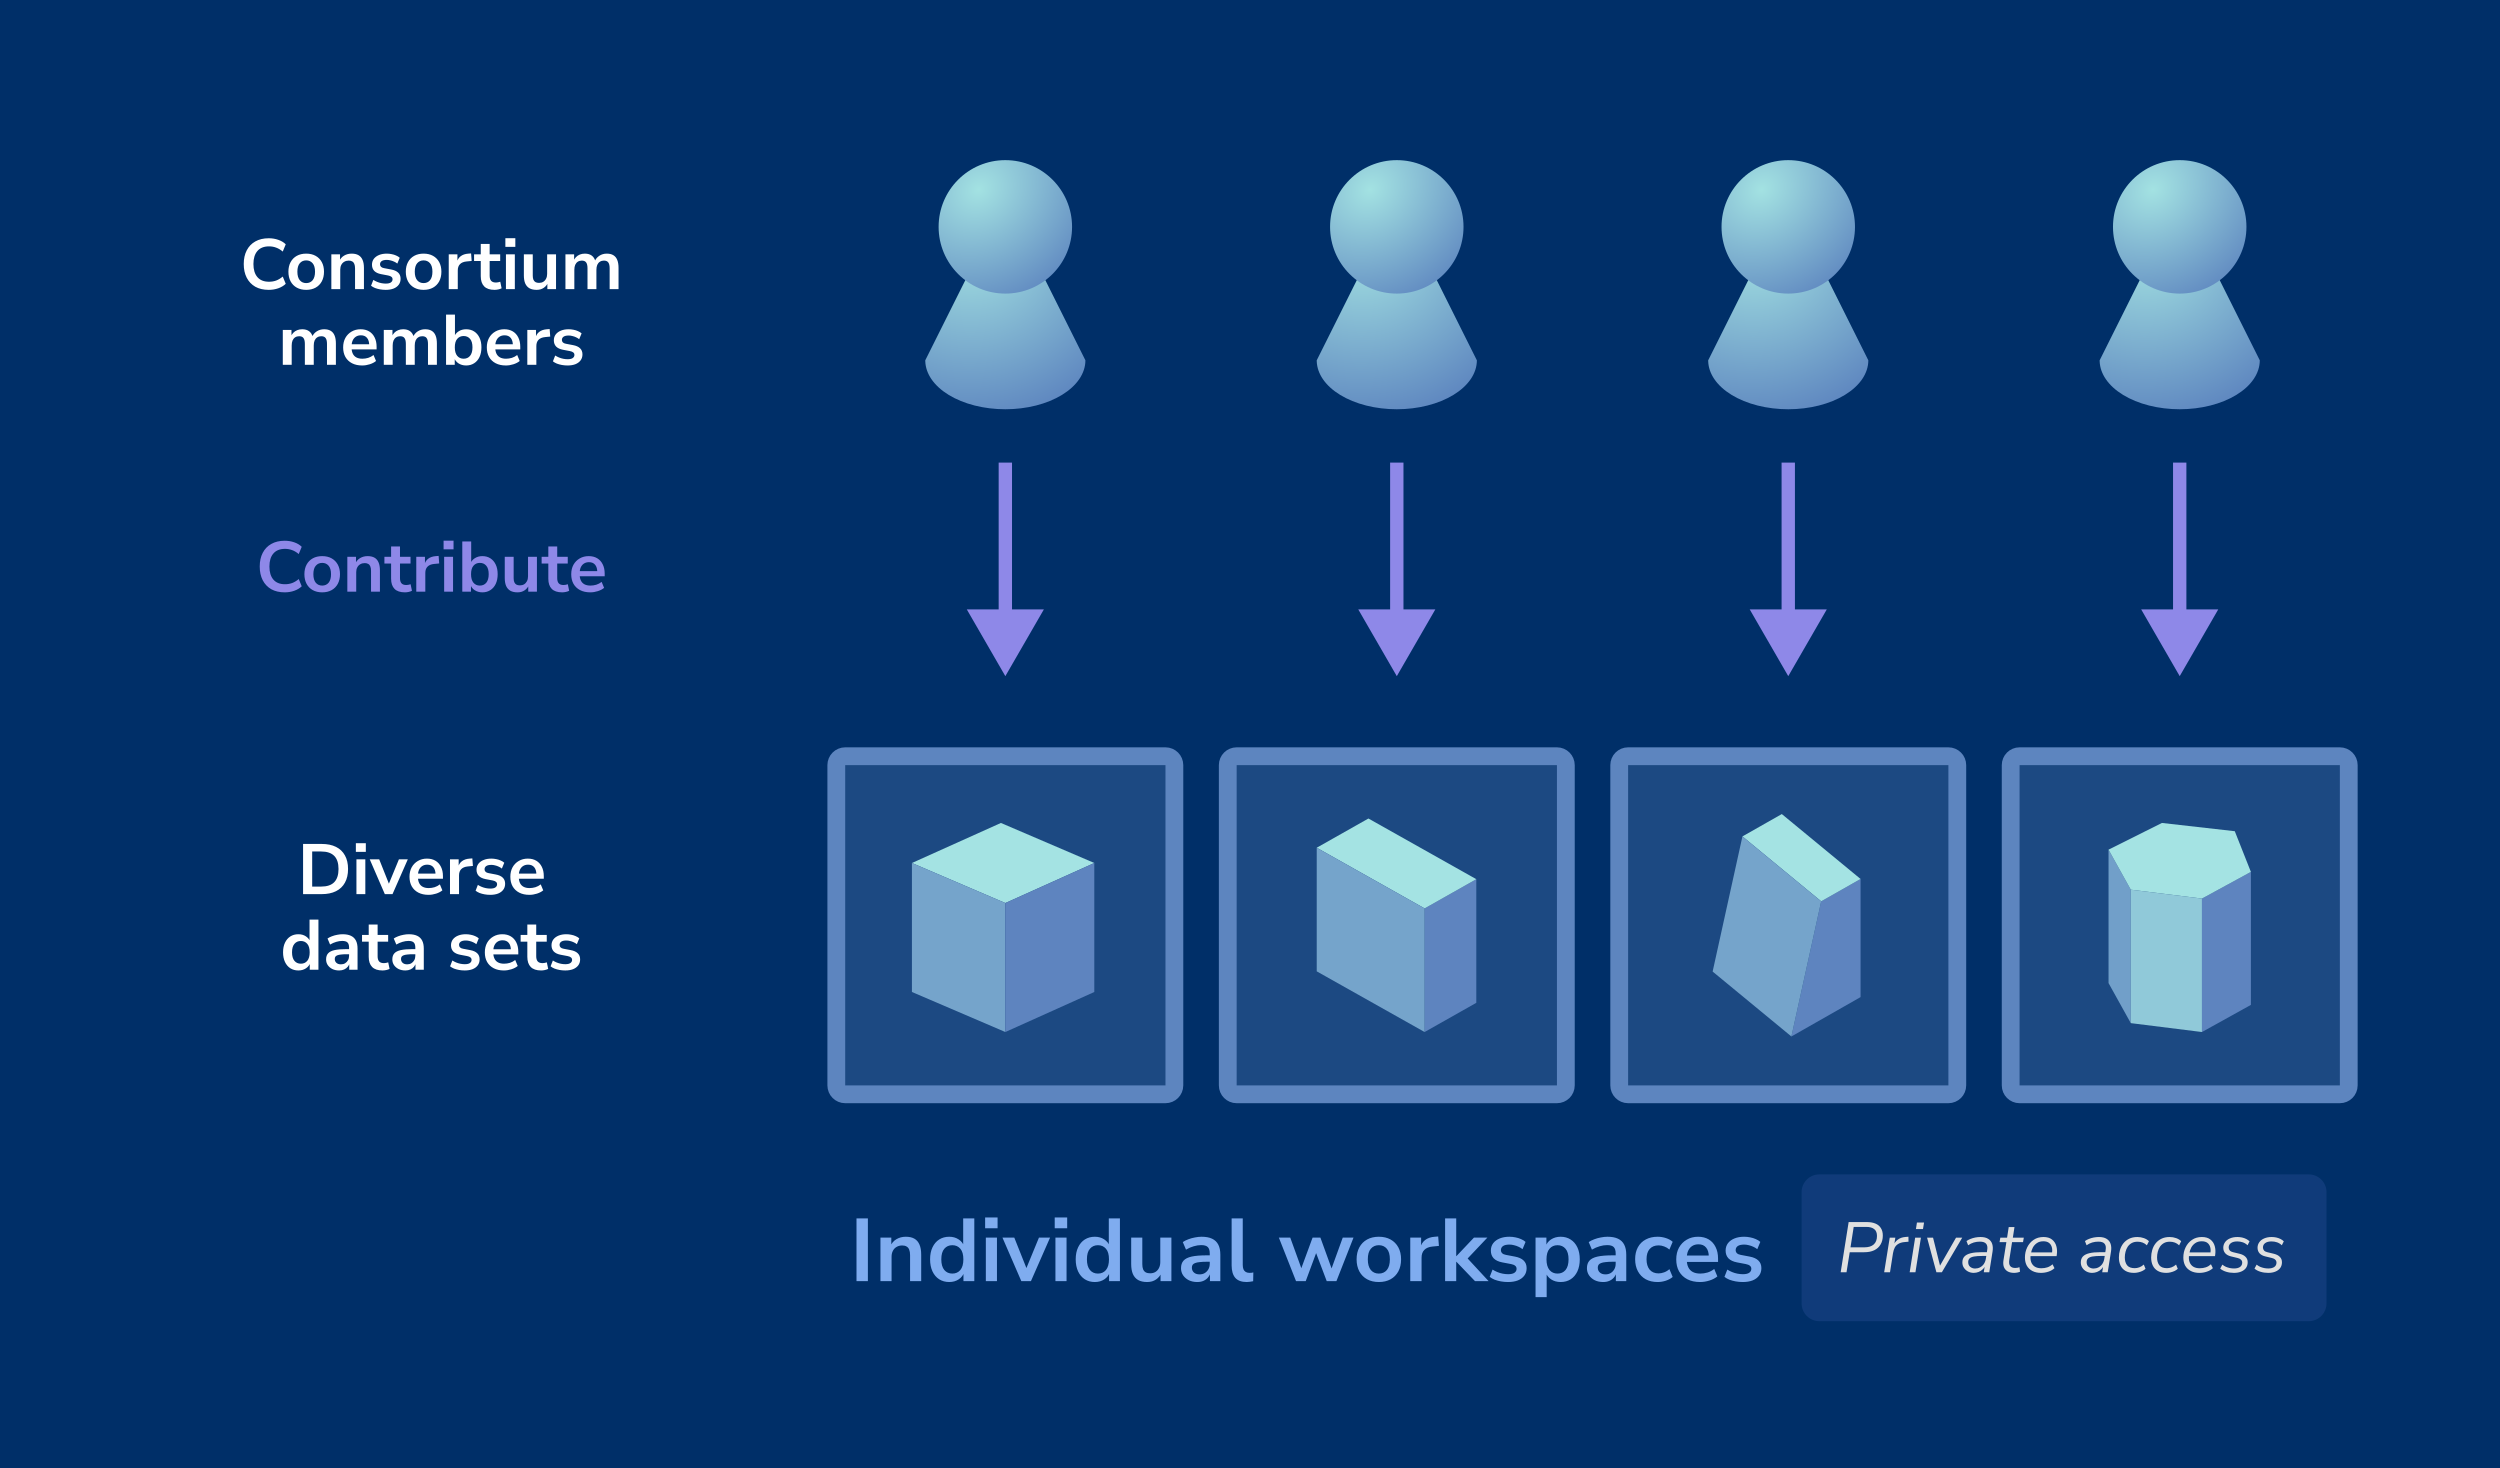
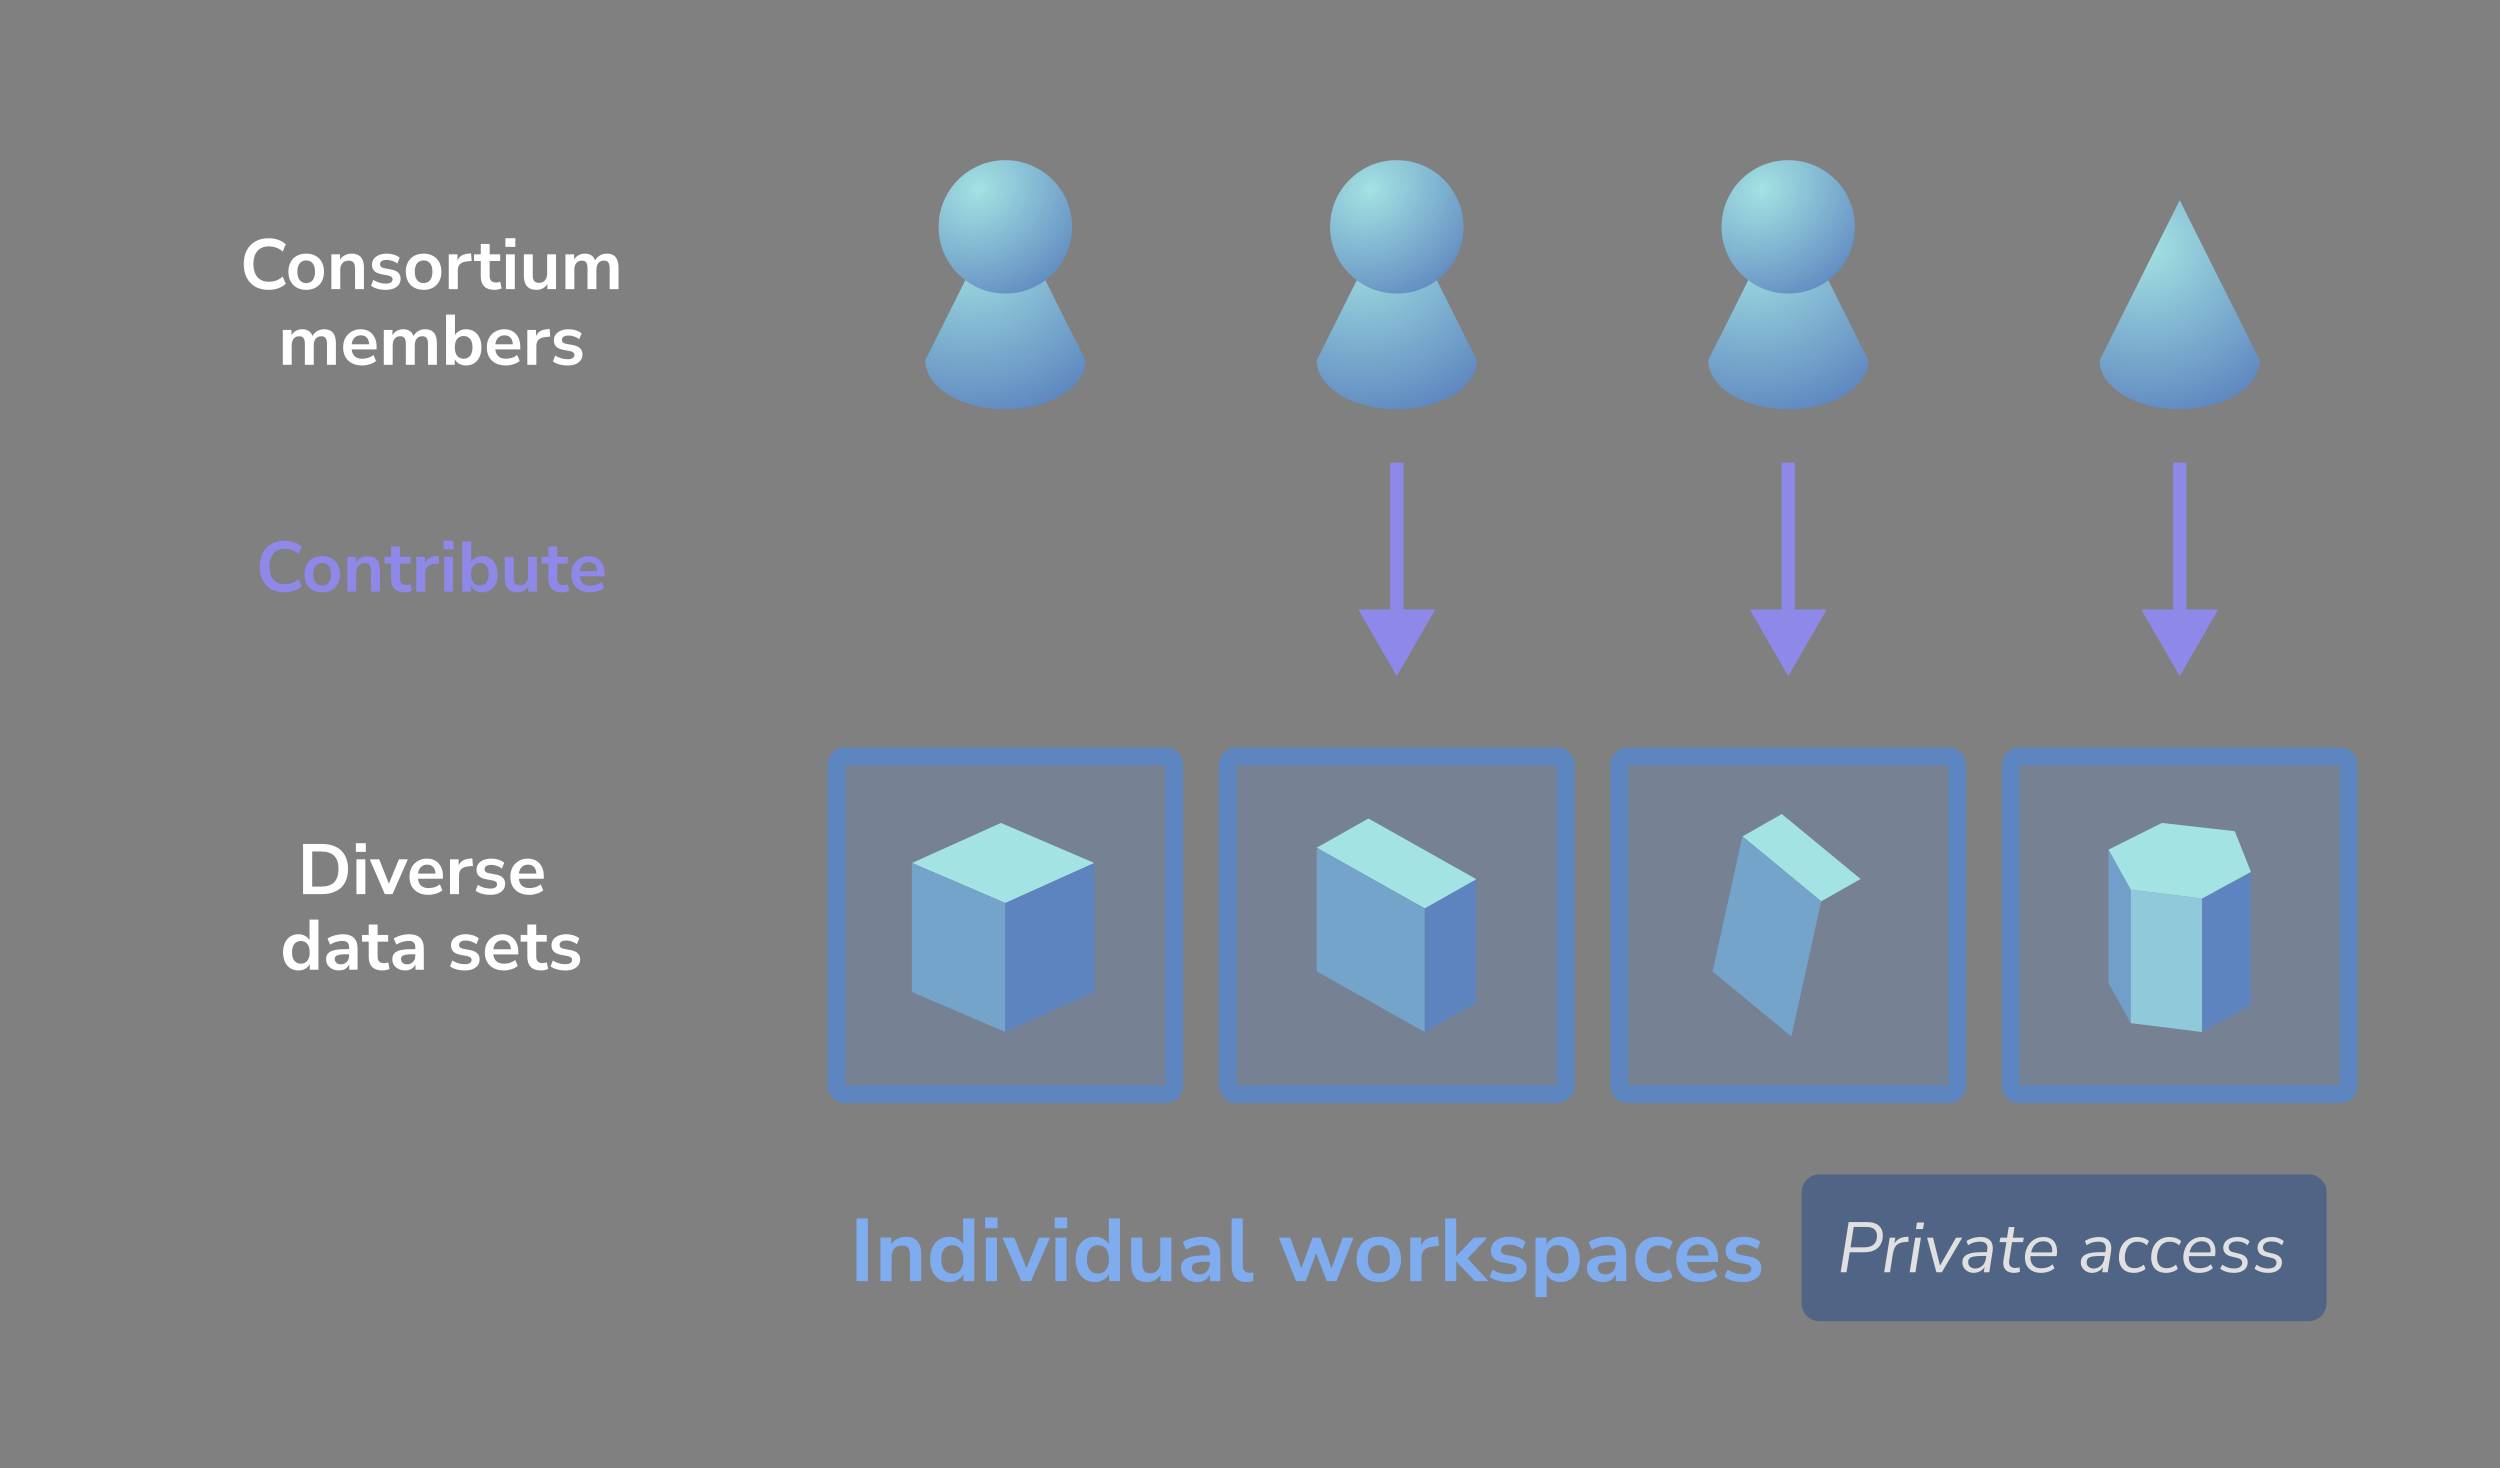
<svg xmlns="http://www.w3.org/2000/svg" width="562" height="330" viewBox="0 0 562 330" fill="none">
  <rect x="0" y="0" width="562" height="330" fill="#808080" stroke="none" />
  <g clip-path="url(#clip0_1953_2733)">
-     <path d="M562 0H0V330H562V0Z" fill="#002F68" />
    <path d="M262 170H190C188.895 170 188 170.895 188 172V244C188 245.105 188.895 246 190 246H262C263.105 246 264 245.105 264 244V172C264 170.895 263.105 170 262 170Z" fill="#5D85BF" fill-opacity="0.3" />
    <path d="M262 170H190C188.895 170 188 170.895 188 172V244C188 245.105 188.895 246 190 246H262C263.105 246 264 245.105 264 244V172C264 170.895 263.105 170 262 170Z" stroke="#5D85BF" stroke-width="4" />
    <path d="M225 185L205 194L226 203L246 194L225 185Z" fill="#A4E3E3" />
    <path d="M205 223V194L226 203V232L205 223Z" fill="#75A4CB" />
    <path d="M246 223V194L226 203V232L246 223Z" fill="#5E84BF" />
    <path d="M350 170H278C276.895 170 276 170.895 276 172V244C276 245.105 276.895 246 278 246H350C351.105 246 352 245.105 352 244V172C352 170.895 351.105 170 350 170Z" fill="#5D85BF" fill-opacity="0.3" />
    <path d="M350 170H278C276.895 170 276 170.895 276 172V244C276 245.105 276.895 246 278 246H350C351.105 246 352 245.105 352 244V172C352 170.895 351.105 170 350 170Z" stroke="#5D85BF" stroke-width="4" />
    <path d="M320.252 204.211L331.873 197.643V225.432L320.252 232V204.211Z" fill="#5E84BF" />
    <path d="M307.621 184L296 190.568L320.253 204.211L331.874 197.642L307.621 184Z" fill="#A4E3E3" />
    <path d="M320.253 204.21L296 190.568V218.358L320.253 232V204.21Z" fill="#75A4CB" />
    <path d="M438 170H366C364.895 170 364 170.895 364 172V244C364 245.105 364.895 246 366 246H438C439.105 246 440 245.105 440 244V172C440 170.895 439.105 170 438 170Z" fill="#5D85BF" fill-opacity="0.3" />
    <path d="M438 170H366C364.895 170 364 170.895 364 172V244C364 245.105 364.895 246 366 246H438C439.105 246 440 245.105 440 244V172C440 170.895 439.105 170 438 170Z" stroke="#5D85BF" stroke-width="4" />
-     <path d="M418.253 224.149V197.594L409.402 202.618L402.703 233L418.253 224.149Z" fill="#5E84BF" />
    <path d="M391.699 188.024L400.551 183L418.254 197.593L409.403 202.617L391.699 188.024Z" fill="#A4E3E3" />
    <path d="M409.402 202.617L391.699 188.023L385 218.406L402.703 232.999L409.402 202.617Z" fill="#75A4CB" />
    <path d="M526 170H454C452.895 170 452 170.895 452 172V244C452 245.105 452.895 246 454 246H526C527.105 246 528 245.105 528 244V172C528 170.895 527.105 170 526 170Z" fill="#5D85BF" fill-opacity="0.3" />
    <path d="M526 170H454C452.895 170 452 170.895 452 172V244C452 245.105 452.895 246 454 246H526C527.105 246 528 245.105 528 244V172C528 170.895 527.105 170 526 170Z" stroke="#5D85BF" stroke-width="4" />
    <path d="M474 191L479 200V230L474 221V191Z" fill="#719FC9" />
    <path d="M479 200L495 202V232L479 230V200Z" fill="#90C9D9" />
    <path d="M495 202L506 196V225.899L495 232V202Z" fill="#5E84BF" />
    <path d="M502.38 186.857L506 196L495 202L479 200L474 191L486 185L502.38 186.857Z" fill="#A4E3E3" />
-     <path d="M226 152L234.66 137H217.34L226 152ZM226 138.5H227.5V104H226H224.5V138.5H226Z" fill="#8E88E8" />
    <path d="M314 152L322.66 137H305.34L314 152ZM314 138.5H315.5V104H314H312.5V138.5H314Z" fill="#8E88E8" />
    <path d="M402 152L410.66 137H393.34L402 152ZM402 138.5H403.5V104H402H400.5V138.5H402Z" fill="#8E88E8" />
    <path d="M490 152L498.66 137H481.34L490 152ZM490 138.5H491.5V104H490H488.5V138.5H490Z" fill="#8E88E8" />
    <path d="M244 81C244 82.445 243.534 83.875 242.63 85.21C241.725 86.544 240.399 87.757 238.728 88.778C237.056 89.8 235.072 90.61 232.889 91.163C230.705 91.716 228.364 92 226 92C223.636 92 221.295 91.716 219.111 91.163C216.928 90.61 214.944 89.8 213.272 88.778C211.601 87.757 210.275 86.544 209.37 85.21C208.522 83.959 208.06 82.623 208.006 81.27L208 81L226 45L244 81Z" fill="url(#paint0_radial_1953_2733)" />
    <path d="M226 66C234.284 66 241 59.284 241 51C241 42.716 234.284 36 226 36C217.716 36 211 42.716 211 51C211 59.284 217.716 66 226 66Z" fill="url(#paint1_radial_1953_2733)" />
    <path d="M332 81C332 82.445 331.534 83.875 330.63 85.21C329.725 86.544 328.399 87.757 326.728 88.778C325.056 89.8 323.072 90.61 320.889 91.163C318.705 91.716 316.364 92 314 92C311.636 92 309.295 91.716 307.111 91.163C304.928 90.61 302.944 89.8 301.272 88.778C299.601 87.757 298.275 86.544 297.37 85.21C296.522 83.959 296.06 82.623 296.006 81.27L296 81L314 45L332 81Z" fill="url(#paint2_radial_1953_2733)" />
    <path d="M314 66C322.284 66 329 59.284 329 51C329 42.716 322.284 36 314 36C305.716 36 299 42.716 299 51C299 59.284 305.716 66 314 66Z" fill="url(#paint3_radial_1953_2733)" />
    <path d="M420 81C420 82.445 419.534 83.875 418.63 85.21C417.725 86.544 416.399 87.757 414.728 88.778C413.056 89.8 411.072 90.61 408.889 91.163C406.705 91.716 404.364 92 402 92C399.636 92 397.295 91.716 395.111 91.163C392.928 90.61 390.944 89.8 389.272 88.778C387.601 87.757 386.275 86.544 385.37 85.21C384.522 83.959 384.06 82.623 384.006 81.27L384 81L402 45L420 81Z" fill="url(#paint4_radial_1953_2733)" />
    <path d="M402 66C410.284 66 417 59.284 417 51C417 42.716 410.284 36 402 36C393.716 36 387 42.716 387 51C387 59.284 393.716 66 402 66Z" fill="url(#paint5_radial_1953_2733)" />
    <path d="M508 81C508 82.445 507.534 83.875 506.63 85.21C505.725 86.544 504.399 87.757 502.728 88.778C501.056 89.8 499.072 90.61 496.889 91.163C494.705 91.716 492.364 92 490 92C487.636 92 485.295 91.716 483.111 91.163C480.928 90.61 478.944 89.8 477.272 88.778C475.601 87.757 474.275 86.544 473.37 85.21C472.522 83.959 472.06 82.623 472.006 81.27L472 81L490 45L508 81Z" fill="url(#paint6_radial_1953_2733)" />
-     <path d="M490 66C498.284 66 505 59.284 505 51C505 42.716 498.284 36 490 36C481.716 36 475 42.716 475 51C475 59.284 481.716 66 490 66Z" fill="url(#paint7_radial_1953_2733)" />
    <path d="M519 264H409C406.791 264 405 265.791 405 268V293C405 295.209 406.791 297 409 297H519C521.209 297 523 295.209 523 293V268C523 265.791 521.209 264 519 264Z" fill="#21488D" fill-opacity="0.5" />
    <path d="M413.784 286L415.576 274.72H419.64C420.408 274.72 421.059 274.832 421.592 275.056C422.136 275.28 422.547 275.621 422.824 276.08C423.112 276.528 423.256 277.088 423.256 277.76C423.256 278.517 423.091 279.179 422.76 279.744C422.44 280.309 421.965 280.747 421.336 281.056C420.717 281.355 419.955 281.504 419.048 281.504H415.816L415.096 286H413.784ZM415.992 280.4H419.112C420.04 280.4 420.744 280.181 421.224 279.744C421.704 279.307 421.944 278.672 421.944 277.84C421.944 277.136 421.736 276.624 421.32 276.304C420.915 275.973 420.317 275.808 419.528 275.808H416.712L415.992 280.4ZM423.561 286L424.809 278.224H426.073L425.769 280.08H425.609C425.801 279.515 426.131 279.051 426.601 278.688C427.07 278.325 427.667 278.117 428.393 278.064L429.017 278.016L429.033 279.136L428.137 279.216C427.571 279.269 427.113 279.403 426.761 279.616C426.409 279.819 426.137 280.096 425.945 280.448C425.763 280.8 425.63 281.221 425.545 281.712L424.873 286H423.561ZM430.703 276.288L430.927 274.832H432.527L432.287 276.288H430.703ZM429.295 286L430.527 278.224H431.823L430.591 286H429.295ZM435.302 286L433.206 278.224H434.55L436.246 285.04H435.814L439.718 278.224H441.11L436.534 286H435.302ZM443.684 286.144C443.236 286.144 442.815 286.043 442.42 285.84C442.036 285.637 441.727 285.36 441.492 285.008C441.257 284.656 441.14 284.256 441.14 283.808C441.14 283.253 441.289 282.811 441.588 282.48C441.897 282.139 442.377 281.888 443.028 281.728C443.679 281.568 444.516 281.488 445.54 281.488H446.82L446.692 282.336H445.716C444.895 282.336 444.244 282.379 443.764 282.464C443.295 282.549 442.959 282.693 442.756 282.896C442.553 283.099 442.452 283.376 442.452 283.728C442.452 284.197 442.607 284.555 442.916 284.8C443.236 285.045 443.599 285.168 444.004 285.168C444.399 285.168 444.761 285.083 445.092 284.912C445.433 284.741 445.721 284.491 445.956 284.16C446.191 283.819 446.345 283.419 446.42 282.96L446.724 281.008C446.831 280.389 446.751 279.92 446.484 279.6C446.228 279.28 445.759 279.12 445.076 279.12C444.596 279.12 444.137 279.184 443.7 279.312C443.273 279.44 442.852 279.648 442.436 279.936L442.068 278.992C442.324 278.8 442.623 278.64 442.964 278.512C443.305 278.373 443.668 278.267 444.052 278.192C444.447 278.117 444.836 278.08 445.22 278.08C445.945 278.08 446.521 278.219 446.948 278.496C447.385 278.763 447.684 279.141 447.844 279.632C448.004 280.123 448.031 280.699 447.924 281.36L447.188 286H445.956L446.228 284.24H446.388C446.249 284.667 446.036 285.024 445.748 285.312C445.471 285.589 445.151 285.797 444.788 285.936C444.425 286.075 444.057 286.144 443.684 286.144ZM452.792 286.144C452.184 286.144 451.683 286.027 451.288 285.792C450.904 285.557 450.632 285.232 450.472 284.816C450.323 284.4 450.291 283.904 450.376 283.328L451.032 279.232H449.496L449.672 278.224H451.192L451.56 275.84H452.856L452.488 278.224H454.952L454.776 279.232H452.312L451.688 283.2C451.592 283.851 451.662 284.32 451.896 284.608C452.131 284.896 452.51 285.04 453.032 285.04C453.214 285.04 453.384 285.024 453.544 284.992C453.704 284.949 453.848 284.907 453.976 284.864L454.104 285.872C453.966 285.947 453.768 286.011 453.512 286.064C453.267 286.117 453.027 286.144 452.792 286.144ZM458.82 286.144C458.084 286.144 457.444 286.005 456.9 285.728C456.356 285.451 455.935 285.056 455.636 284.544C455.348 284.021 455.204 283.408 455.204 282.704C455.204 281.861 455.375 281.093 455.716 280.4C456.057 279.696 456.537 279.136 457.156 278.72C457.775 278.293 458.511 278.08 459.364 278.08C460.175 278.08 460.815 278.267 461.284 278.64C461.764 279.013 462.089 279.504 462.26 280.112C462.431 280.709 462.468 281.355 462.372 282.048L462.324 282.384H456.212L456.34 281.536H461.588L461.3 281.744C461.375 281.243 461.359 280.789 461.252 280.384C461.145 279.979 460.937 279.653 460.628 279.408C460.319 279.163 459.892 279.04 459.348 279.04C458.772 279.04 458.292 279.173 457.908 279.44C457.524 279.696 457.22 280.027 456.996 280.432C456.783 280.837 456.639 281.259 456.564 281.696L456.5 282.08C456.404 282.688 456.436 283.221 456.596 283.68C456.756 284.128 457.028 284.48 457.412 284.736C457.807 284.981 458.297 285.104 458.884 285.104C459.375 285.104 459.833 285.035 460.26 284.896C460.687 284.747 461.071 284.517 461.412 284.208L461.844 285.088C461.481 285.429 461.028 285.691 460.484 285.872C459.94 286.053 459.385 286.144 458.82 286.144ZM470.309 286.144C469.861 286.144 469.44 286.043 469.045 285.84C468.661 285.637 468.352 285.36 468.117 285.008C467.882 284.656 467.765 284.256 467.765 283.808C467.765 283.253 467.914 282.811 468.213 282.48C468.522 282.139 469.002 281.888 469.653 281.728C470.304 281.568 471.141 281.488 472.165 281.488H473.445L473.317 282.336H472.341C471.52 282.336 470.869 282.379 470.389 282.464C469.92 282.549 469.584 282.693 469.381 282.896C469.178 283.099 469.077 283.376 469.077 283.728C469.077 284.197 469.232 284.555 469.541 284.8C469.861 285.045 470.224 285.168 470.629 285.168C471.024 285.168 471.386 285.083 471.717 284.912C472.058 284.741 472.346 284.491 472.581 284.16C472.816 283.819 472.97 283.419 473.045 282.96L473.349 281.008C473.456 280.389 473.376 279.92 473.109 279.6C472.853 279.28 472.384 279.12 471.701 279.12C471.221 279.12 470.762 279.184 470.325 279.312C469.898 279.44 469.477 279.648 469.061 279.936L468.693 278.992C468.949 278.8 469.248 278.64 469.589 278.512C469.93 278.373 470.293 278.267 470.677 278.192C471.072 278.117 471.461 278.08 471.845 278.08C472.57 278.08 473.146 278.219 473.573 278.496C474.01 278.763 474.309 279.141 474.469 279.632C474.629 280.123 474.656 280.699 474.549 281.36L473.813 286H472.581L472.853 284.24H473.013C472.874 284.667 472.661 285.024 472.373 285.312C472.096 285.589 471.776 285.797 471.413 285.936C471.05 286.075 470.682 286.144 470.309 286.144ZM479.737 286.144C478.969 286.144 478.335 286 477.833 285.712C477.332 285.424 476.953 285.019 476.697 284.496C476.452 283.973 476.329 283.371 476.329 282.688C476.329 282.112 476.409 281.552 476.569 281.008C476.729 280.453 476.98 279.957 477.321 279.52C477.663 279.083 478.095 278.736 478.617 278.48C479.14 278.213 479.764 278.08 480.489 278.08C481.001 278.08 481.492 278.165 481.961 278.336C482.431 278.507 482.804 278.736 483.081 279.024L482.617 279.952C482.351 279.685 482.041 279.483 481.689 279.344C481.337 279.205 480.953 279.136 480.537 279.136C480.015 279.136 479.572 279.237 479.209 279.44C478.847 279.643 478.548 279.915 478.313 280.256C478.089 280.597 477.924 280.981 477.817 281.408C477.711 281.824 477.657 282.245 477.657 282.672C477.657 283.397 477.828 283.984 478.169 284.432C478.521 284.869 479.097 285.088 479.897 285.088C480.228 285.088 480.569 285.024 480.921 284.896C481.284 284.757 481.62 284.549 481.929 284.272L482.313 285.232C482.111 285.424 481.865 285.589 481.577 285.728C481.289 285.856 480.985 285.957 480.665 286.032C480.356 286.107 480.047 286.144 479.737 286.144ZM486.987 286.144C486.219 286.144 485.585 286 485.083 285.712C484.582 285.424 484.203 285.019 483.947 284.496C483.702 283.973 483.579 283.371 483.579 282.688C483.579 282.112 483.659 281.552 483.819 281.008C483.979 280.453 484.23 279.957 484.571 279.52C484.913 279.083 485.345 278.736 485.867 278.48C486.39 278.213 487.014 278.08 487.739 278.08C488.251 278.08 488.742 278.165 489.211 278.336C489.681 278.507 490.054 278.736 490.331 279.024L489.867 279.952C489.601 279.685 489.291 279.483 488.939 279.344C488.587 279.205 488.203 279.136 487.787 279.136C487.265 279.136 486.822 279.237 486.459 279.44C486.097 279.643 485.798 279.915 485.563 280.256C485.339 280.597 485.174 280.981 485.067 281.408C484.961 281.824 484.907 282.245 484.907 282.672C484.907 283.397 485.078 283.984 485.419 284.432C485.771 284.869 486.347 285.088 487.147 285.088C487.478 285.088 487.819 285.024 488.171 284.896C488.534 284.757 488.87 284.549 489.179 284.272L489.563 285.232C489.361 285.424 489.115 285.589 488.827 285.728C488.539 285.856 488.235 285.957 487.915 286.032C487.606 286.107 487.297 286.144 486.987 286.144ZM494.429 286.144C493.693 286.144 493.053 286.005 492.509 285.728C491.965 285.451 491.544 285.056 491.245 284.544C490.957 284.021 490.813 283.408 490.813 282.704C490.813 281.861 490.984 281.093 491.325 280.4C491.667 279.696 492.147 279.136 492.765 278.72C493.384 278.293 494.12 278.08 494.973 278.08C495.784 278.08 496.424 278.267 496.893 278.64C497.373 279.013 497.699 279.504 497.869 280.112C498.04 280.709 498.077 281.355 497.981 282.048L497.933 282.384H491.821L491.949 281.536H497.197L496.909 281.744C496.984 281.243 496.968 280.789 496.861 280.384C496.755 279.979 496.547 279.653 496.237 279.408C495.928 279.163 495.501 279.04 494.957 279.04C494.381 279.04 493.901 279.173 493.517 279.44C493.133 279.696 492.829 280.027 492.605 280.432C492.392 280.837 492.248 281.259 492.173 281.696L492.109 282.08C492.013 282.688 492.045 283.221 492.205 283.68C492.365 284.128 492.637 284.48 493.021 284.736C493.416 284.981 493.907 285.104 494.493 285.104C494.984 285.104 495.443 285.035 495.869 284.896C496.296 284.747 496.68 284.517 497.021 284.208L497.453 285.088C497.091 285.429 496.637 285.691 496.093 285.872C495.549 286.053 494.995 286.144 494.429 286.144ZM502.193 286.144C501.564 286.144 500.977 286.059 500.433 285.888C499.889 285.717 499.446 285.483 499.105 285.184L499.585 284.288C499.841 284.491 500.108 284.656 500.385 284.784C500.673 284.901 500.966 284.992 501.265 285.056C501.574 285.12 501.889 285.152 502.209 285.152C502.785 285.152 503.233 285.04 503.553 284.816C503.884 284.581 504.049 284.256 504.049 283.84C504.049 283.573 503.958 283.355 503.777 283.184C503.606 283.003 503.356 282.875 503.025 282.8L501.505 282.432C500.972 282.304 500.55 282.075 500.241 281.744C499.942 281.403 499.793 280.987 499.793 280.496C499.793 280.037 499.921 279.627 500.177 279.264C500.433 278.891 500.801 278.603 501.281 278.4C501.761 278.187 502.326 278.08 502.977 278.08C503.329 278.08 503.676 278.117 504.017 278.192C504.358 278.267 504.673 278.379 504.961 278.528C505.26 278.677 505.505 278.853 505.697 279.056L505.249 279.936C504.94 279.637 504.588 279.419 504.193 279.28C503.798 279.141 503.377 279.072 502.929 279.072C502.332 279.072 501.862 279.195 501.521 279.44C501.18 279.685 501.009 280.016 501.009 280.432C501.009 280.688 501.089 280.912 501.249 281.104C501.409 281.285 501.649 281.413 501.969 281.488L503.489 281.856C504.054 281.995 504.492 282.224 504.801 282.544C505.121 282.853 505.281 283.259 505.281 283.76C505.281 284.251 505.153 284.677 504.897 285.04C504.641 285.392 504.278 285.664 503.809 285.856C503.35 286.048 502.812 286.144 502.193 286.144ZM509.896 286.144C509.267 286.144 508.68 286.059 508.136 285.888C507.592 285.717 507.149 285.483 506.808 285.184L507.288 284.288C507.544 284.491 507.811 284.656 508.088 284.784C508.376 284.901 508.669 284.992 508.968 285.056C509.277 285.12 509.592 285.152 509.912 285.152C510.488 285.152 510.936 285.04 511.256 284.816C511.587 284.581 511.752 284.256 511.752 283.84C511.752 283.573 511.661 283.355 511.48 283.184C511.309 283.003 511.059 282.875 510.728 282.8L509.208 282.432C508.675 282.304 508.253 282.075 507.944 281.744C507.645 281.403 507.496 280.987 507.496 280.496C507.496 280.037 507.624 279.627 507.88 279.264C508.136 278.891 508.504 278.603 508.984 278.4C509.464 278.187 510.029 278.08 510.68 278.08C511.032 278.08 511.379 278.117 511.72 278.192C512.061 278.267 512.376 278.379 512.664 278.528C512.963 278.677 513.208 278.853 513.4 279.056L512.952 279.936C512.643 279.637 512.291 279.419 511.896 279.28C511.501 279.141 511.08 279.072 510.632 279.072C510.035 279.072 509.565 279.195 509.224 279.44C508.883 279.685 508.712 280.016 508.712 280.432C508.712 280.688 508.792 280.912 508.952 281.104C509.112 281.285 509.352 281.413 509.672 281.488L511.192 281.856C511.757 281.995 512.195 282.224 512.504 282.544C512.824 282.853 512.984 283.259 512.984 283.76C512.984 284.251 512.856 284.677 512.6 285.04C512.344 285.392 511.981 285.664 511.512 285.856C511.053 286.048 510.515 286.144 509.896 286.144Z" fill="#E0E0E0" />
    <path d="M60.41 65.16C59.237 65.16 58.229 64.925 57.386 64.456C56.554 63.976 55.914 63.304 55.466 62.44C55.018 61.565 54.794 60.536 54.794 59.352C54.794 58.168 55.018 57.144 55.466 56.28C55.914 55.416 56.554 54.749 57.386 54.28C58.229 53.8 59.237 53.56 60.41 53.56C61.167 53.56 61.882 53.677 62.554 53.912C63.237 54.147 63.797 54.483 64.234 54.92L63.562 56.552C63.082 56.147 62.591 55.853 62.09 55.672C61.589 55.48 61.05 55.384 60.474 55.384C59.333 55.384 58.463 55.731 57.866 56.424C57.269 57.107 56.97 58.083 56.97 59.352C56.97 60.621 57.269 61.603 57.866 62.296C58.463 62.989 59.333 63.336 60.474 63.336C61.05 63.336 61.589 63.245 62.09 63.064C62.591 62.872 63.082 62.573 63.562 62.168L64.234 63.8C63.797 64.227 63.237 64.563 62.554 64.808C61.882 65.043 61.167 65.16 60.41 65.16ZM68.835 65.16C68.024 65.16 67.32 64.995 66.723 64.664C66.125 64.333 65.661 63.864 65.331 63.256C65 62.637 64.835 61.912 64.835 61.08C64.835 60.248 65 59.528 65.331 58.92C65.661 58.312 66.125 57.843 66.723 57.512C67.32 57.181 68.024 57.016 68.835 57.016C69.645 57.016 70.349 57.181 70.947 57.512C71.544 57.843 72.008 58.312 72.339 58.92C72.669 59.528 72.835 60.248 72.835 61.08C72.835 61.912 72.669 62.637 72.339 63.256C72.008 63.864 71.544 64.333 70.947 64.664C70.349 64.995 69.645 65.16 68.835 65.16ZM68.835 63.64C69.432 63.64 69.912 63.427 70.275 63C70.637 62.563 70.819 61.923 70.819 61.08C70.819 60.227 70.637 59.592 70.275 59.176C69.912 58.749 69.432 58.536 68.835 58.536C68.237 58.536 67.757 58.749 67.395 59.176C67.032 59.592 66.851 60.227 66.851 61.08C66.851 61.923 67.032 62.563 67.395 63C67.757 63.427 68.237 63.64 68.835 63.64ZM74.486 65V57.176H76.438V58.744H76.261C76.496 58.179 76.859 57.752 77.35 57.464C77.851 57.165 78.416 57.016 79.046 57.016C79.675 57.016 80.192 57.133 80.597 57.368C81.003 57.603 81.307 57.96 81.51 58.44C81.712 58.909 81.814 59.507 81.814 60.232V65H79.814V60.328C79.814 59.923 79.76 59.592 79.653 59.336C79.558 59.08 79.403 58.893 79.189 58.776C78.987 58.648 78.725 58.584 78.406 58.584C78.022 58.584 77.686 58.669 77.397 58.84C77.109 59 76.885 59.235 76.725 59.544C76.566 59.843 76.486 60.195 76.486 60.6V65H74.486ZM86.709 65.16C86.272 65.16 85.845 65.123 85.429 65.048C85.024 64.973 84.65 64.872 84.309 64.744C83.968 64.605 83.669 64.435 83.413 64.232L83.925 62.92C84.192 63.091 84.48 63.24 84.789 63.368C85.098 63.496 85.418 63.592 85.749 63.656C86.08 63.72 86.405 63.752 86.725 63.752C87.237 63.752 87.616 63.667 87.861 63.496C88.117 63.315 88.245 63.08 88.245 62.792C88.245 62.547 88.16 62.36 87.989 62.232C87.829 62.093 87.584 61.992 87.253 61.928L85.653 61.624C84.992 61.496 84.485 61.256 84.133 60.904C83.792 60.541 83.621 60.077 83.621 59.512C83.621 59 83.76 58.557 84.037 58.184C84.325 57.811 84.72 57.523 85.221 57.32C85.722 57.117 86.298 57.016 86.949 57.016C87.322 57.016 87.685 57.053 88.037 57.128C88.389 57.192 88.72 57.293 89.029 57.432C89.349 57.56 89.626 57.731 89.861 57.944L89.317 59.256C89.114 59.085 88.88 58.941 88.613 58.824C88.346 58.696 88.069 58.6 87.781 58.536C87.504 58.461 87.232 58.424 86.965 58.424C86.442 58.424 86.053 58.515 85.797 58.696C85.552 58.877 85.429 59.117 85.429 59.416C85.429 59.64 85.504 59.827 85.653 59.976C85.802 60.125 86.032 60.227 86.341 60.28L87.941 60.584C88.634 60.712 89.157 60.947 89.509 61.288C89.872 61.629 90.053 62.088 90.053 62.664C90.053 63.187 89.914 63.635 89.637 64.008C89.36 64.381 88.97 64.669 88.469 64.872C87.968 65.064 87.381 65.16 86.709 65.16ZM95.225 65.16C94.415 65.16 93.711 64.995 93.113 64.664C92.516 64.333 92.052 63.864 91.721 63.256C91.391 62.637 91.225 61.912 91.225 61.08C91.225 60.248 91.391 59.528 91.721 58.92C92.052 58.312 92.516 57.843 93.113 57.512C93.711 57.181 94.415 57.016 95.225 57.016C96.036 57.016 96.74 57.181 97.337 57.512C97.935 57.843 98.399 58.312 98.729 58.92C99.06 59.528 99.225 60.248 99.225 61.08C99.225 61.912 99.06 62.637 98.729 63.256C98.399 63.864 97.935 64.333 97.337 64.664C96.74 64.995 96.036 65.16 95.225 65.16ZM95.225 63.64C95.823 63.64 96.303 63.427 96.665 63C97.028 62.563 97.209 61.923 97.209 61.08C97.209 60.227 97.028 59.592 96.665 59.176C96.303 58.749 95.823 58.536 95.225 58.536C94.628 58.536 94.148 58.749 93.785 59.176C93.423 59.592 93.241 60.227 93.241 61.08C93.241 61.923 93.423 62.563 93.785 63C94.148 63.427 94.628 63.64 95.225 63.64ZM100.876 65V57.176H102.828V59.064H102.668C102.817 58.424 103.111 57.939 103.548 57.608C103.985 57.267 104.567 57.069 105.292 57.016L105.9 56.968L106.028 58.664L104.876 58.776C104.225 58.84 103.735 59.043 103.404 59.384C103.073 59.715 102.908 60.184 102.908 60.792V65H100.876ZM111.179 65.16C110.133 65.16 109.355 64.899 108.843 64.376C108.331 63.853 108.075 63.091 108.075 62.088V58.68H106.571V57.176H108.075V54.84H110.075V57.176H112.443V58.68H110.075V61.976C110.075 62.488 110.187 62.872 110.411 63.128C110.635 63.384 110.997 63.512 111.499 63.512C111.648 63.512 111.803 63.496 111.963 63.464C112.123 63.421 112.288 63.379 112.459 63.336L112.763 64.808C112.571 64.915 112.325 65 112.027 65.064C111.739 65.128 111.456 65.16 111.179 65.16ZM113.607 55.496V53.544H115.847V55.496H113.607ZM113.735 65V57.176H115.735V65H113.735ZM120.645 65.16C119.995 65.16 119.456 65.043 119.029 64.808C118.603 64.563 118.283 64.2 118.069 63.72C117.867 63.24 117.765 62.643 117.765 61.928V57.176H119.765V61.96C119.765 62.323 119.813 62.627 119.909 62.872C120.016 63.117 120.171 63.299 120.373 63.416C120.587 63.533 120.853 63.592 121.173 63.592C121.536 63.592 121.851 63.512 122.117 63.352C122.395 63.181 122.608 62.947 122.757 62.648C122.917 62.339 122.997 61.981 122.997 61.576V57.176H124.997V65H123.045V63.368H123.269C123.045 63.944 122.704 64.387 122.245 64.696C121.797 65.005 121.264 65.16 120.645 65.16ZM127.111 65V57.176H129.063V58.744H128.887C129.026 58.381 129.218 58.072 129.463 57.816C129.708 57.56 130.002 57.363 130.343 57.224C130.684 57.085 131.063 57.016 131.479 57.016C132.108 57.016 132.626 57.165 133.031 57.464C133.436 57.763 133.719 58.221 133.879 58.84H133.655C133.868 58.275 134.22 57.832 134.711 57.512C135.202 57.181 135.767 57.016 136.407 57.016C137.004 57.016 137.495 57.133 137.879 57.368C138.274 57.603 138.567 57.96 138.759 58.44C138.951 58.909 139.047 59.507 139.047 60.232V65H137.047V60.312C137.047 59.715 136.946 59.277 136.743 59C136.551 58.723 136.22 58.584 135.751 58.584C135.41 58.584 135.111 58.669 134.855 58.84C134.599 59 134.402 59.235 134.263 59.544C134.135 59.853 134.071 60.227 134.071 60.664V65H132.071V60.312C132.071 59.715 131.97 59.277 131.767 59C131.575 58.723 131.25 58.584 130.791 58.584C130.439 58.584 130.135 58.669 129.879 58.84C129.634 59 129.442 59.235 129.303 59.544C129.175 59.853 129.111 60.227 129.111 60.664V65H127.111ZM63.572 82V74.176H65.524V75.744H65.348C65.487 75.381 65.679 75.072 65.924 74.816C66.169 74.56 66.463 74.363 66.804 74.224C67.145 74.085 67.524 74.016 67.94 74.016C68.57 74.016 69.087 74.165 69.492 74.464C69.897 74.763 70.18 75.221 70.34 75.84H70.116C70.329 75.275 70.681 74.832 71.172 74.512C71.663 74.181 72.228 74.016 72.868 74.016C73.466 74.016 73.956 74.133 74.34 74.368C74.735 74.603 75.028 74.96 75.22 75.44C75.412 75.909 75.508 76.507 75.508 77.232V82H73.508V77.312C73.508 76.715 73.407 76.277 73.204 76C73.012 75.723 72.681 75.584 72.212 75.584C71.871 75.584 71.572 75.669 71.316 75.84C71.06 76 70.863 76.235 70.724 76.544C70.596 76.853 70.532 77.227 70.532 77.664V82H68.532V77.312C68.532 76.715 68.431 76.277 68.228 76C68.036 75.723 67.711 75.584 67.252 75.584C66.9 75.584 66.596 75.669 66.34 75.84C66.095 76 65.903 76.235 65.764 76.544C65.636 76.853 65.572 77.227 65.572 77.664V82H63.572ZM81.427 82.16C80.542 82.16 79.779 81.995 79.139 81.664C78.499 81.333 78.004 80.864 77.651 80.256C77.31 79.648 77.139 78.928 77.139 78.096C77.139 77.285 77.305 76.576 77.635 75.968C77.977 75.36 78.441 74.885 79.028 74.544C79.625 74.192 80.302 74.016 81.059 74.016C81.806 74.016 82.446 74.176 82.98 74.496C83.513 74.816 83.924 75.269 84.212 75.856C84.51 76.443 84.659 77.141 84.659 77.952V78.544H78.755V77.392H83.251L82.996 77.632C82.996 76.907 82.835 76.352 82.516 75.968C82.195 75.573 81.737 75.376 81.139 75.376C80.692 75.376 80.308 75.483 79.987 75.696C79.678 75.899 79.438 76.192 79.267 76.576C79.108 76.949 79.028 77.397 79.028 77.92V78.032C79.028 78.619 79.118 79.104 79.299 79.488C79.481 79.872 79.753 80.16 80.115 80.352C80.478 80.544 80.926 80.64 81.46 80.64C81.897 80.64 82.334 80.576 82.772 80.448C83.209 80.309 83.609 80.096 83.972 79.808L84.531 81.152C84.158 81.461 83.689 81.707 83.124 81.888C82.558 82.069 81.993 82.16 81.427 82.16ZM86.275 82V74.176H88.227V75.744H88.051C88.19 75.381 88.382 75.072 88.627 74.816C88.873 74.56 89.166 74.363 89.507 74.224C89.849 74.085 90.227 74.016 90.643 74.016C91.273 74.016 91.79 74.165 92.195 74.464C92.601 74.763 92.883 75.221 93.043 75.84H92.819C93.033 75.275 93.385 74.832 93.875 74.512C94.366 74.181 94.931 74.016 95.571 74.016C96.169 74.016 96.659 74.133 97.043 74.368C97.438 74.603 97.731 74.96 97.923 75.44C98.115 75.909 98.211 76.507 98.211 77.232V82H96.211V77.312C96.211 76.715 96.11 76.277 95.907 76C95.715 75.723 95.385 75.584 94.915 75.584C94.574 75.584 94.275 75.669 94.019 75.84C93.763 76 93.566 76.235 93.427 76.544C93.299 76.853 93.235 77.227 93.235 77.664V82H91.235V77.312C91.235 76.715 91.134 76.277 90.931 76C90.739 75.723 90.414 75.584 89.955 75.584C89.603 75.584 89.299 75.669 89.043 75.84C88.798 76 88.606 76.235 88.467 76.544C88.339 76.853 88.275 77.227 88.275 77.664V82H86.275ZM104.786 82.16C104.125 82.16 103.544 81.995 103.042 81.664C102.552 81.333 102.226 80.891 102.066 80.336H102.226V82H100.274V70.72H102.274V75.76H102.082C102.253 75.237 102.584 74.816 103.074 74.496C103.565 74.176 104.136 74.016 104.786 74.016C105.48 74.016 106.082 74.181 106.594 74.512C107.106 74.843 107.506 75.312 107.794 75.92C108.082 76.517 108.226 77.237 108.226 78.08C108.226 78.912 108.082 79.637 107.794 80.256C107.506 80.864 107.101 81.333 106.578 81.664C106.066 81.995 105.469 82.16 104.786 82.16ZM104.226 80.64C104.824 80.64 105.304 80.427 105.666 80C106.029 79.563 106.21 78.923 106.21 78.08C106.21 77.227 106.029 76.592 105.666 76.176C105.304 75.749 104.824 75.536 104.226 75.536C103.629 75.536 103.149 75.749 102.786 76.176C102.424 76.592 102.242 77.227 102.242 78.08C102.242 78.923 102.424 79.563 102.786 80C103.149 80.427 103.629 80.64 104.226 80.64ZM113.724 82.16C112.839 82.16 112.076 81.995 111.436 81.664C110.796 81.333 110.3 80.864 109.948 80.256C109.607 79.648 109.436 78.928 109.436 78.096C109.436 77.285 109.601 76.576 109.932 75.968C110.273 75.36 110.737 74.885 111.324 74.544C111.921 74.192 112.599 74.016 113.356 74.016C114.103 74.016 114.743 74.176 115.276 74.496C115.809 74.816 116.22 75.269 116.508 75.856C116.807 76.443 116.956 77.141 116.956 77.952V78.544H111.052V77.392H115.548L115.292 77.632C115.292 76.907 115.132 76.352 114.812 75.968C114.492 75.573 114.033 75.376 113.436 75.376C112.988 75.376 112.604 75.483 112.284 75.696C111.975 75.899 111.735 76.192 111.564 76.576C111.404 76.949 111.324 77.397 111.324 77.92V78.032C111.324 78.619 111.415 79.104 111.596 79.488C111.777 79.872 112.049 80.16 112.412 80.352C112.775 80.544 113.223 80.64 113.756 80.64C114.193 80.64 114.631 80.576 115.068 80.448C115.505 80.309 115.905 80.096 116.268 79.808L116.828 81.152C116.455 81.461 115.985 81.707 115.42 81.888C114.855 82.069 114.289 82.16 113.724 82.16ZM118.54 82V74.176H120.492V76.064H120.332C120.481 75.424 120.775 74.939 121.212 74.608C121.649 74.267 122.231 74.069 122.956 74.016L123.564 73.968L123.692 75.664L122.54 75.776C121.889 75.84 121.399 76.043 121.068 76.384C120.737 76.715 120.572 77.184 120.572 77.792V82H118.54ZM127.592 82.16C127.154 82.16 126.728 82.123 126.312 82.048C125.906 81.973 125.533 81.872 125.192 81.744C124.85 81.605 124.552 81.435 124.296 81.232L124.808 79.92C125.074 80.091 125.362 80.24 125.672 80.368C125.981 80.496 126.301 80.592 126.632 80.656C126.962 80.72 127.288 80.752 127.608 80.752C128.12 80.752 128.498 80.667 128.744 80.496C129 80.315 129.128 80.08 129.128 79.792C129.128 79.547 129.042 79.36 128.872 79.232C128.712 79.093 128.466 78.992 128.136 78.928L126.536 78.624C125.874 78.496 125.368 78.256 125.016 77.904C124.674 77.541 124.504 77.077 124.504 76.512C124.504 76 124.642 75.557 124.92 75.184C125.208 74.811 125.602 74.523 126.104 74.32C126.605 74.117 127.181 74.016 127.832 74.016C128.205 74.016 128.568 74.053 128.92 74.128C129.272 74.192 129.602 74.293 129.912 74.432C130.232 74.56 130.509 74.731 130.744 74.944L130.2 76.256C129.997 76.085 129.762 75.941 129.496 75.824C129.229 75.696 128.952 75.6 128.664 75.536C128.386 75.461 128.114 75.424 127.848 75.424C127.325 75.424 126.936 75.515 126.68 75.696C126.434 75.877 126.312 76.117 126.312 76.416C126.312 76.64 126.386 76.827 126.536 76.976C126.685 77.125 126.914 77.227 127.224 77.28L128.824 77.584C129.517 77.712 130.04 77.947 130.392 78.288C130.754 78.629 130.936 79.088 130.936 79.664C130.936 80.187 130.797 80.635 130.52 81.008C130.242 81.381 129.853 81.669 129.352 81.872C128.85 82.064 128.264 82.16 127.592 82.16Z" fill="white" />
    <path d="M64.004 133.16C62.83 133.16 61.822 132.925 60.98 132.456C60.148 131.976 59.508 131.304 59.06 130.44C58.612 129.565 58.388 128.536 58.388 127.352C58.388 126.168 58.612 125.144 59.06 124.28C59.508 123.416 60.148 122.749 60.98 122.28C61.822 121.8 62.83 121.56 64.004 121.56C64.761 121.56 65.476 121.677 66.148 121.912C66.83 122.147 67.39 122.483 67.828 122.92L67.156 124.552C66.676 124.147 66.185 123.853 65.684 123.672C65.182 123.48 64.644 123.384 64.068 123.384C62.926 123.384 62.057 123.731 61.46 124.424C60.862 125.107 60.564 126.083 60.564 127.352C60.564 128.621 60.862 129.603 61.46 130.296C62.057 130.989 62.926 131.336 64.068 131.336C64.644 131.336 65.182 131.245 65.684 131.064C66.185 130.872 66.676 130.573 67.156 130.168L67.828 131.8C67.39 132.227 66.83 132.563 66.148 132.808C65.476 133.043 64.761 133.16 64.004 133.16ZM72.429 133.16C71.618 133.16 70.914 132.995 70.317 132.664C69.719 132.333 69.255 131.864 68.925 131.256C68.594 130.637 68.429 129.912 68.429 129.08C68.429 128.248 68.594 127.528 68.925 126.92C69.255 126.312 69.719 125.843 70.317 125.512C70.914 125.181 71.618 125.016 72.429 125.016C73.239 125.016 73.943 125.181 74.541 125.512C75.138 125.843 75.602 126.312 75.933 126.92C76.263 127.528 76.429 128.248 76.429 129.08C76.429 129.912 76.263 130.637 75.933 131.256C75.602 131.864 75.138 132.333 74.541 132.664C73.943 132.995 73.239 133.16 72.429 133.16ZM72.429 131.64C73.026 131.64 73.506 131.427 73.869 131C74.231 130.563 74.413 129.923 74.413 129.08C74.413 128.227 74.231 127.592 73.869 127.176C73.506 126.749 73.026 126.536 72.429 126.536C71.831 126.536 71.351 126.749 70.989 127.176C70.626 127.592 70.445 128.227 70.445 129.08C70.445 129.923 70.626 130.563 70.989 131C71.351 131.427 71.831 131.64 72.429 131.64ZM78.079 133V125.176H80.031V126.744H79.855C80.09 126.179 80.453 125.752 80.943 125.464C81.445 125.165 82.01 125.016 82.639 125.016C83.269 125.016 83.786 125.133 84.191 125.368C84.597 125.603 84.901 125.96 85.103 126.44C85.306 126.909 85.407 127.507 85.407 128.232V133H83.407V128.328C83.407 127.923 83.354 127.592 83.247 127.336C83.151 127.08 82.997 126.893 82.783 126.776C82.581 126.648 82.319 126.584 81.999 126.584C81.615 126.584 81.279 126.669 80.991 126.84C80.703 127 80.479 127.235 80.319 127.544C80.159 127.843 80.079 128.195 80.079 128.6V133H78.079ZM91.023 133.16C89.977 133.16 89.199 132.899 88.687 132.376C88.175 131.853 87.919 131.091 87.919 130.088V126.68H86.415V125.176H87.919V122.84H89.919V125.176H92.287V126.68H89.919V129.976C89.919 130.488 90.031 130.872 90.255 131.128C90.479 131.384 90.841 131.512 91.343 131.512C91.492 131.512 91.647 131.496 91.807 131.464C91.967 131.421 92.132 131.379 92.303 131.336L92.607 132.808C92.415 132.915 92.169 133 91.871 133.064C91.583 133.128 91.3 133.16 91.023 133.16ZM93.579 133V125.176H95.531V127.064H95.371C95.521 126.424 95.814 125.939 96.251 125.608C96.689 125.267 97.27 125.069 97.995 125.016L98.603 124.968L98.731 126.664L97.579 126.776C96.929 126.84 96.438 127.043 96.107 127.384C95.777 127.715 95.611 128.184 95.611 128.792V133H93.579ZM99.717 123.496V121.544H101.957V123.496H99.717ZM99.845 133V125.176H101.845V133H99.845ZM108.435 133.16C107.773 133.16 107.192 132.995 106.691 132.664C106.2 132.333 105.875 131.891 105.715 131.336H105.875V133H103.923V121.72H105.923V126.76H105.731C105.901 126.237 106.232 125.816 106.723 125.496C107.213 125.176 107.784 125.016 108.435 125.016C109.128 125.016 109.731 125.181 110.243 125.512C110.755 125.843 111.155 126.312 111.443 126.92C111.731 127.517 111.875 128.237 111.875 129.08C111.875 129.912 111.731 130.637 111.443 131.256C111.155 131.864 110.749 132.333 110.227 132.664C109.715 132.995 109.117 133.16 108.435 133.16ZM107.875 131.64C108.472 131.64 108.952 131.427 109.315 131C109.677 130.563 109.859 129.923 109.859 129.08C109.859 128.227 109.677 127.592 109.315 127.176C108.952 126.749 108.472 126.536 107.875 126.536C107.277 126.536 106.797 126.749 106.435 127.176C106.072 127.592 105.891 128.227 105.891 129.08C105.891 129.923 106.072 130.563 106.435 131C106.797 131.427 107.277 131.64 107.875 131.64ZM116.349 133.16C115.698 133.16 115.159 133.043 114.733 132.808C114.306 132.563 113.986 132.2 113.773 131.72C113.57 131.24 113.469 130.643 113.469 129.928V125.176H115.469V129.96C115.469 130.323 115.517 130.627 115.613 130.872C115.719 131.117 115.874 131.299 116.077 131.416C116.29 131.533 116.557 131.592 116.877 131.592C117.239 131.592 117.554 131.512 117.821 131.352C118.098 131.181 118.311 130.947 118.461 130.648C118.621 130.339 118.701 129.981 118.701 129.576V125.176H120.701V133H118.749V131.368H118.973C118.749 131.944 118.407 132.387 117.949 132.696C117.501 133.005 116.967 133.16 116.349 133.16ZM126.366 133.16C125.321 133.16 124.542 132.899 124.03 132.376C123.518 131.853 123.262 131.091 123.262 130.088V126.68H121.758V125.176H123.262V122.84H125.262V125.176H127.63V126.68H125.262V129.976C125.262 130.488 125.374 130.872 125.598 131.128C125.822 131.384 126.185 131.512 126.686 131.512C126.836 131.512 126.99 131.496 127.15 131.464C127.31 131.421 127.476 131.379 127.646 131.336L127.95 132.808C127.758 132.915 127.513 133 127.214 133.064C126.926 133.128 126.644 133.16 126.366 133.16ZM132.701 133.16C131.815 133.16 131.053 132.995 130.413 132.664C129.773 132.333 129.277 131.864 128.925 131.256C128.583 130.648 128.413 129.928 128.413 129.096C128.413 128.285 128.578 127.576 128.909 126.968C129.25 126.36 129.714 125.885 130.301 125.544C130.898 125.192 131.575 125.016 132.333 125.016C133.079 125.016 133.719 125.176 134.253 125.496C134.786 125.816 135.197 126.269 135.485 126.856C135.783 127.443 135.933 128.141 135.933 128.952V129.544H130.029V128.392H134.525L134.269 128.632C134.269 127.907 134.109 127.352 133.789 126.968C133.469 126.573 133.01 126.376 132.413 126.376C131.965 126.376 131.581 126.483 131.261 126.696C130.951 126.899 130.711 127.192 130.541 127.576C130.381 127.949 130.301 128.397 130.301 128.92V129.032C130.301 129.619 130.391 130.104 130.573 130.488C130.754 130.872 131.026 131.16 131.389 131.352C131.751 131.544 132.199 131.64 132.733 131.64C133.17 131.64 133.607 131.576 134.045 131.448C134.482 131.309 134.882 131.096 135.245 130.808L135.805 132.152C135.431 132.461 134.962 132.707 134.397 132.888C133.831 133.069 133.266 133.16 132.701 133.16Z" fill="#8E88E8" />
    <path d="M68.131 201V189.72H72.323C73.582 189.72 74.648 189.939 75.523 190.376C76.408 190.813 77.08 191.453 77.539 192.296C78.008 193.128 78.243 194.147 78.243 195.352C78.243 196.557 78.008 197.581 77.539 198.424C77.08 199.267 76.408 199.907 75.523 200.344C74.648 200.781 73.582 201 72.323 201H68.131ZM70.179 199.304H72.195C73.507 199.304 74.483 198.979 75.123 198.328C75.773 197.667 76.099 196.675 76.099 195.352C76.099 194.029 75.773 193.043 75.123 192.392C74.472 191.741 73.496 191.416 72.195 191.416H70.179V199.304ZM79.998 191.496V189.544H82.238V191.496H79.998ZM80.126 201V193.176H82.126V201H80.126ZM86.508 201L83.117 193.176H85.245L87.66 199.24H87.18L89.677 193.176H91.677L88.237 201H86.508ZM96.342 201.16C95.456 201.16 94.694 200.995 94.054 200.664C93.414 200.333 92.918 199.864 92.566 199.256C92.224 198.648 92.054 197.928 92.054 197.096C92.054 196.285 92.219 195.576 92.55 194.968C92.891 194.36 93.355 193.885 93.942 193.544C94.539 193.192 95.216 193.016 95.974 193.016C96.72 193.016 97.36 193.176 97.894 193.496C98.427 193.816 98.838 194.269 99.126 194.856C99.424 195.443 99.574 196.141 99.574 196.952V197.544H93.67V196.392H98.166L97.91 196.632C97.91 195.907 97.75 195.352 97.43 194.968C97.11 194.573 96.651 194.376 96.054 194.376C95.606 194.376 95.222 194.483 94.902 194.696C94.592 194.899 94.352 195.192 94.182 195.576C94.022 195.949 93.942 196.397 93.942 196.92V197.032C93.942 197.619 94.032 198.104 94.214 198.488C94.395 198.872 94.667 199.16 95.03 199.352C95.392 199.544 95.84 199.64 96.374 199.64C96.811 199.64 97.248 199.576 97.686 199.448C98.123 199.309 98.523 199.096 98.886 198.808L99.446 200.152C99.072 200.461 98.603 200.707 98.038 200.888C97.472 201.069 96.907 201.16 96.342 201.16ZM101.157 201V193.176H103.109V195.064H102.949C103.099 194.424 103.392 193.939 103.829 193.608C104.267 193.267 104.848 193.069 105.573 193.016L106.181 192.968L106.309 194.664L105.157 194.776C104.507 194.84 104.016 195.043 103.685 195.384C103.355 195.715 103.189 196.184 103.189 196.792V201H101.157ZM110.209 201.16C109.771 201.16 109.345 201.123 108.929 201.048C108.523 200.973 108.15 200.872 107.809 200.744C107.467 200.605 107.169 200.435 106.913 200.232L107.425 198.92C107.691 199.091 107.979 199.24 108.289 199.368C108.598 199.496 108.918 199.592 109.249 199.656C109.579 199.72 109.905 199.752 110.225 199.752C110.737 199.752 111.115 199.667 111.361 199.496C111.617 199.315 111.745 199.08 111.745 198.792C111.745 198.547 111.659 198.36 111.489 198.232C111.329 198.093 111.083 197.992 110.753 197.928L109.153 197.624C108.491 197.496 107.985 197.256 107.633 196.904C107.291 196.541 107.121 196.077 107.121 195.512C107.121 195 107.259 194.557 107.537 194.184C107.825 193.811 108.219 193.523 108.721 193.32C109.222 193.117 109.798 193.016 110.449 193.016C110.822 193.016 111.185 193.053 111.537 193.128C111.889 193.192 112.219 193.293 112.529 193.432C112.849 193.56 113.126 193.731 113.361 193.944L112.817 195.256C112.614 195.085 112.379 194.941 112.113 194.824C111.846 194.696 111.569 194.6 111.281 194.536C111.003 194.461 110.731 194.424 110.465 194.424C109.942 194.424 109.553 194.515 109.297 194.696C109.051 194.877 108.929 195.117 108.929 195.416C108.929 195.64 109.003 195.827 109.153 195.976C109.302 196.125 109.531 196.227 109.841 196.28L111.441 196.584C112.134 196.712 112.657 196.947 113.009 197.288C113.371 197.629 113.553 198.088 113.553 198.664C113.553 199.187 113.414 199.635 113.137 200.008C112.859 200.381 112.47 200.669 111.969 200.872C111.467 201.064 110.881 201.16 110.209 201.16ZM119.013 201.16C118.128 201.16 117.365 200.995 116.725 200.664C116.085 200.333 115.589 199.864 115.237 199.256C114.896 198.648 114.725 197.928 114.725 197.096C114.725 196.285 114.891 195.576 115.221 194.968C115.563 194.36 116.027 193.885 116.613 193.544C117.211 193.192 117.888 193.016 118.645 193.016C119.392 193.016 120.032 193.176 120.565 193.496C121.099 193.816 121.509 194.269 121.797 194.856C122.096 195.443 122.245 196.141 122.245 196.952V197.544H116.341V196.392H120.837L120.581 196.632C120.581 195.907 120.421 195.352 120.101 194.968C119.781 194.573 119.323 194.376 118.725 194.376C118.277 194.376 117.893 194.483 117.573 194.696C117.264 194.899 117.024 195.192 116.853 195.576C116.693 195.949 116.613 196.397 116.613 196.92V197.032C116.613 197.619 116.704 198.104 116.885 198.488C117.067 198.872 117.339 199.16 117.701 199.352C118.064 199.544 118.512 199.64 119.045 199.64C119.483 199.64 119.92 199.576 120.357 199.448C120.795 199.309 121.195 199.096 121.557 198.808L122.117 200.152C121.744 200.461 121.275 200.707 120.709 200.888C120.144 201.069 119.579 201.16 119.013 201.16ZM67.072 218.16C66.389 218.16 65.787 217.995 65.264 217.664C64.752 217.333 64.352 216.864 64.064 216.256C63.776 215.637 63.632 214.912 63.632 214.08C63.632 213.237 63.776 212.517 64.064 211.92C64.352 211.312 64.752 210.843 65.264 210.512C65.787 210.181 66.389 210.016 67.072 210.016C67.722 210.016 68.288 210.176 68.768 210.496C69.258 210.816 69.589 211.237 69.76 211.76H69.584V206.72H71.584V218H69.632V216.336H69.776C69.616 216.891 69.29 217.333 68.8 217.664C68.309 217.995 67.733 218.16 67.072 218.16ZM67.632 216.64C68.229 216.64 68.709 216.427 69.072 216C69.434 215.563 69.616 214.923 69.616 214.08C69.616 213.227 69.434 212.592 69.072 212.176C68.709 211.749 68.229 211.536 67.632 211.536C67.034 211.536 66.555 211.749 66.192 212.176C65.829 212.592 65.648 213.227 65.648 214.08C65.648 214.923 65.829 215.563 66.192 216C66.555 216.427 67.034 216.64 67.632 216.64ZM76.234 218.16C75.668 218.16 75.162 218.053 74.714 217.84C74.276 217.616 73.93 217.317 73.674 216.944C73.428 216.571 73.306 216.149 73.306 215.68C73.306 215.104 73.455 214.651 73.754 214.32C74.052 213.979 74.538 213.733 75.21 213.584C75.882 213.435 76.783 213.36 77.914 213.36H78.714V214.512H77.93C77.428 214.512 77.007 214.533 76.666 214.576C76.324 214.608 76.047 214.667 75.834 214.752C75.631 214.827 75.482 214.933 75.386 215.072C75.3 215.211 75.258 215.381 75.258 215.584C75.258 215.936 75.38 216.224 75.626 216.448C75.871 216.672 76.212 216.784 76.65 216.784C77.002 216.784 77.311 216.704 77.578 216.544C77.855 216.373 78.074 216.144 78.234 215.856C78.394 215.568 78.474 215.237 78.474 214.864V213.024C78.474 212.491 78.356 212.107 78.122 211.872C77.887 211.637 77.492 211.52 76.938 211.52C76.5 211.52 76.052 211.589 75.594 211.728C75.135 211.856 74.671 212.059 74.202 212.336L73.626 210.976C73.903 210.784 74.228 210.619 74.602 210.48C74.986 210.331 75.386 210.219 75.802 210.144C76.228 210.059 76.628 210.016 77.002 210.016C77.77 210.016 78.399 210.133 78.89 210.368C79.391 210.603 79.764 210.96 80.01 211.44C80.255 211.909 80.378 212.517 80.378 213.264V218H78.506V216.336H78.634C78.559 216.709 78.41 217.035 78.186 217.312C77.972 217.579 77.7 217.787 77.37 217.936C77.039 218.085 76.66 218.16 76.234 218.16ZM85.992 218.16C84.946 218.16 84.168 217.899 83.656 217.376C83.144 216.853 82.888 216.091 82.888 215.088V211.68H81.384V210.176H82.888V207.84H84.888V210.176H87.256V211.68H84.888V214.976C84.888 215.488 85 215.872 85.224 216.128C85.448 216.384 85.81 216.512 86.312 216.512C86.461 216.512 86.616 216.496 86.776 216.464C86.936 216.421 87.101 216.379 87.272 216.336L87.576 217.808C87.384 217.915 87.138 218 86.84 218.064C86.552 218.128 86.269 218.16 85.992 218.16ZM91.124 218.16C90.559 218.16 90.052 218.053 89.604 217.84C89.167 217.616 88.82 217.317 88.564 216.944C88.319 216.571 88.196 216.149 88.196 215.68C88.196 215.104 88.346 214.651 88.644 214.32C88.943 213.979 89.428 213.733 90.1 213.584C90.772 213.435 91.674 213.36 92.804 213.36H93.604V214.512H92.82C92.319 214.512 91.897 214.533 91.556 214.576C91.215 214.608 90.938 214.667 90.724 214.752C90.522 214.827 90.372 214.933 90.276 215.072C90.191 215.211 90.148 215.381 90.148 215.584C90.148 215.936 90.271 216.224 90.516 216.448C90.761 216.672 91.103 216.784 91.54 216.784C91.892 216.784 92.201 216.704 92.468 216.544C92.746 216.373 92.964 216.144 93.124 215.856C93.284 215.568 93.364 215.237 93.364 214.864V213.024C93.364 212.491 93.247 212.107 93.012 211.872C92.778 211.637 92.383 211.52 91.828 211.52C91.391 211.52 90.943 211.589 90.484 211.728C90.025 211.856 89.561 212.059 89.092 212.336L88.516 210.976C88.793 210.784 89.119 210.619 89.492 210.48C89.876 210.331 90.276 210.219 90.692 210.144C91.119 210.059 91.519 210.016 91.892 210.016C92.66 210.016 93.29 210.133 93.78 210.368C94.281 210.603 94.655 210.96 94.9 211.44C95.145 211.909 95.268 212.517 95.268 213.264V218H93.396V216.336H93.524C93.45 216.709 93.3 217.035 93.076 217.312C92.863 217.579 92.591 217.787 92.26 217.936C91.93 218.085 91.551 218.16 91.124 218.16ZM104.474 218.16C104.037 218.16 103.61 218.123 103.194 218.048C102.789 217.973 102.416 217.872 102.074 217.744C101.733 217.605 101.434 217.435 101.178 217.232L101.69 215.92C101.957 216.091 102.245 216.24 102.554 216.368C102.864 216.496 103.184 216.592 103.514 216.656C103.845 216.72 104.17 216.752 104.49 216.752C105.002 216.752 105.381 216.667 105.626 216.496C105.882 216.315 106.01 216.08 106.01 215.792C106.01 215.547 105.925 215.36 105.754 215.232C105.594 215.093 105.349 214.992 105.018 214.928L103.418 214.624C102.757 214.496 102.25 214.256 101.898 213.904C101.557 213.541 101.386 213.077 101.386 212.512C101.386 212 101.525 211.557 101.802 211.184C102.09 210.811 102.485 210.523 102.986 210.32C103.488 210.117 104.064 210.016 104.714 210.016C105.088 210.016 105.45 210.053 105.802 210.128C106.154 210.192 106.485 210.293 106.794 210.432C107.114 210.56 107.392 210.731 107.626 210.944L107.082 212.256C106.88 212.085 106.645 211.941 106.378 211.824C106.112 211.696 105.834 211.6 105.546 211.536C105.269 211.461 104.997 211.424 104.73 211.424C104.208 211.424 103.818 211.515 103.562 211.696C103.317 211.877 103.194 212.117 103.194 212.416C103.194 212.64 103.269 212.827 103.418 212.976C103.568 213.125 103.797 213.227 104.106 213.28L105.706 213.584C106.4 213.712 106.922 213.947 107.274 214.288C107.637 214.629 107.818 215.088 107.818 215.664C107.818 216.187 107.68 216.635 107.402 217.008C107.125 217.381 106.736 217.669 106.234 217.872C105.733 218.064 105.146 218.16 104.474 218.16ZM113.279 218.16C112.393 218.16 111.631 217.995 110.991 217.664C110.351 217.333 109.855 216.864 109.503 216.256C109.161 215.648 108.991 214.928 108.991 214.096C108.991 213.285 109.156 212.576 109.487 211.968C109.828 211.36 110.292 210.885 110.879 210.544C111.476 210.192 112.153 210.016 112.911 210.016C113.657 210.016 114.297 210.176 114.831 210.496C115.364 210.816 115.775 211.269 116.063 211.856C116.361 212.443 116.511 213.141 116.511 213.952V214.544H110.607V213.392H115.103L114.847 213.632C114.847 212.907 114.687 212.352 114.367 211.968C114.047 211.573 113.588 211.376 112.991 211.376C112.543 211.376 112.159 211.483 111.839 211.696C111.529 211.899 111.289 212.192 111.119 212.576C110.959 212.949 110.879 213.397 110.879 213.92V214.032C110.879 214.619 110.969 215.104 111.151 215.488C111.332 215.872 111.604 216.16 111.967 216.352C112.329 216.544 112.777 216.64 113.311 216.64C113.748 216.64 114.185 216.576 114.623 216.448C115.06 216.309 115.46 216.096 115.823 215.808L116.383 217.152C116.009 217.461 115.54 217.707 114.975 217.888C114.409 218.069 113.844 218.16 113.279 218.16ZM121.647 218.16C120.602 218.16 119.823 217.899 119.311 217.376C118.799 216.853 118.543 216.091 118.543 215.088V211.68H117.039V210.176H118.543V207.84H120.543V210.176H122.911V211.68H120.543V214.976C120.543 215.488 120.655 215.872 120.879 216.128C121.103 216.384 121.466 216.512 121.967 216.512C122.117 216.512 122.271 216.496 122.431 216.464C122.591 216.421 122.757 216.379 122.927 216.336L123.231 217.808C123.039 217.915 122.794 218 122.495 218.064C122.207 218.128 121.925 218.16 121.647 218.16ZM127.068 218.16C126.631 218.16 126.204 218.123 125.788 218.048C125.383 217.973 125.009 217.872 124.668 217.744C124.327 217.605 124.028 217.435 123.772 217.232L124.284 215.92C124.551 216.091 124.839 216.24 125.148 216.368C125.457 216.496 125.777 216.592 126.108 216.656C126.439 216.72 126.764 216.752 127.084 216.752C127.596 216.752 127.975 216.667 128.22 216.496C128.476 216.315 128.604 216.08 128.604 215.792C128.604 215.547 128.519 215.36 128.348 215.232C128.188 215.093 127.943 214.992 127.612 214.928L126.012 214.624C125.351 214.496 124.844 214.256 124.492 213.904C124.151 213.541 123.98 213.077 123.98 212.512C123.98 212 124.119 211.557 124.396 211.184C124.684 210.811 125.079 210.523 125.58 210.32C126.081 210.117 126.657 210.016 127.308 210.016C127.681 210.016 128.044 210.053 128.396 210.128C128.748 210.192 129.079 210.293 129.388 210.432C129.708 210.56 129.985 210.731 130.22 210.944L129.676 212.256C129.473 212.085 129.239 211.941 128.972 211.824C128.705 211.696 128.428 211.6 128.14 211.536C127.863 211.461 127.591 211.424 127.324 211.424C126.801 211.424 126.412 211.515 126.156 211.696C125.911 211.877 125.788 212.117 125.788 212.416C125.788 212.64 125.863 212.827 126.012 212.976C126.161 213.125 126.391 213.227 126.7 213.28L128.3 213.584C128.993 213.712 129.516 213.947 129.868 214.288C130.231 214.629 130.412 215.088 130.412 215.664C130.412 216.187 130.273 216.635 129.996 217.008C129.719 217.381 129.329 217.669 128.828 217.872C128.327 218.064 127.74 218.16 127.068 218.16Z" fill="white" />
    <path d="M192.54 288V273.9H195.1V288H192.54ZM197.925 288V278.22H200.365V280.18H200.145C200.438 279.473 200.892 278.94 201.505 278.58C202.132 278.207 202.838 278.02 203.625 278.02C204.412 278.02 205.058 278.167 205.565 278.46C206.072 278.753 206.452 279.2 206.705 279.8C206.958 280.387 207.085 281.133 207.085 282.04V288H204.585V282.16C204.585 281.653 204.518 281.24 204.385 280.92C204.265 280.6 204.072 280.367 203.805 280.22C203.552 280.06 203.225 279.98 202.825 279.98C202.345 279.98 201.925 280.087 201.565 280.3C201.205 280.5 200.925 280.793 200.725 281.18C200.525 281.553 200.425 281.993 200.425 282.5V288H197.925ZM213.384 288.2C212.531 288.2 211.778 287.993 211.124 287.58C210.484 287.167 209.984 286.58 209.624 285.82C209.264 285.047 209.084 284.14 209.084 283.1C209.084 282.047 209.264 281.147 209.624 280.4C209.984 279.64 210.484 279.053 211.124 278.64C211.778 278.227 212.531 278.02 213.384 278.02C214.198 278.02 214.904 278.22 215.504 278.62C216.118 279.02 216.531 279.547 216.744 280.2H216.524V273.9H219.024V288H216.584V285.92H216.764C216.564 286.613 216.158 287.167 215.544 287.58C214.931 287.993 214.211 288.2 213.384 288.2ZM214.084 286.3C214.831 286.3 215.431 286.033 215.884 285.5C216.338 284.953 216.564 284.153 216.564 283.1C216.564 282.033 216.338 281.24 215.884 280.72C215.431 280.187 214.831 279.92 214.084 279.92C213.338 279.92 212.738 280.187 212.284 280.72C211.831 281.24 211.604 282.033 211.604 283.1C211.604 284.153 211.831 284.953 212.284 285.5C212.738 286.033 213.338 286.3 214.084 286.3ZM221.456 276.12V273.68H224.256V276.12H221.456ZM221.616 288V278.22H224.116V288H221.616ZM229.594 288L225.354 278.22H228.014L231.034 285.8H230.434L233.554 278.22H236.054L231.754 288H229.594ZM237.101 276.12V273.68H239.901V276.12H237.101ZM237.261 288V278.22H239.761V288H237.261ZM246.119 288.2C245.265 288.2 244.512 287.993 243.859 287.58C243.219 287.167 242.719 286.58 242.359 285.82C241.999 285.047 241.819 284.14 241.819 283.1C241.819 282.047 241.999 281.147 242.359 280.4C242.719 279.64 243.219 279.053 243.859 278.64C244.512 278.227 245.265 278.02 246.119 278.02C246.932 278.02 247.639 278.22 248.239 278.62C248.852 279.02 249.265 279.547 249.479 280.2H249.259V273.9H251.759V288H249.319V285.92H249.499C249.299 286.613 248.892 287.167 248.279 287.58C247.665 287.993 246.945 288.2 246.119 288.2ZM246.819 286.3C247.565 286.3 248.165 286.033 248.619 285.5C249.072 284.953 249.299 284.153 249.299 283.1C249.299 282.033 249.072 281.24 248.619 280.72C248.165 280.187 247.565 279.92 246.819 279.92C246.072 279.92 245.472 280.187 245.019 280.72C244.565 281.24 244.339 282.033 244.339 283.1C244.339 284.153 244.565 284.953 245.019 285.5C245.472 286.033 246.072 286.3 246.819 286.3ZM257.891 288.2C257.077 288.2 256.404 288.053 255.871 287.76C255.337 287.453 254.937 287 254.671 286.4C254.417 285.8 254.291 285.053 254.291 284.16V278.22H256.791V284.2C256.791 284.653 256.851 285.033 256.971 285.34C257.104 285.647 257.297 285.873 257.551 286.02C257.817 286.167 258.151 286.24 258.551 286.24C259.004 286.24 259.397 286.14 259.731 285.94C260.077 285.727 260.344 285.433 260.531 285.06C260.731 284.673 260.831 284.227 260.831 283.72V278.22H263.331V288H260.891V285.96H261.171C260.891 286.68 260.464 287.233 259.891 287.62C259.331 288.007 258.664 288.2 257.891 288.2ZM269.153 288.2C268.446 288.2 267.813 288.067 267.253 287.8C266.706 287.52 266.273 287.147 265.953 286.68C265.646 286.213 265.493 285.687 265.493 285.1C265.493 284.38 265.679 283.813 266.053 283.4C266.426 282.973 267.033 282.667 267.873 282.48C268.713 282.293 269.839 282.2 271.253 282.2H272.253V283.64H271.273C270.646 283.64 270.119 283.667 269.693 283.72C269.266 283.76 268.919 283.833 268.653 283.94C268.399 284.033 268.213 284.167 268.093 284.34C267.986 284.513 267.933 284.727 267.933 284.98C267.933 285.42 268.086 285.78 268.393 286.06C268.699 286.34 269.126 286.48 269.673 286.48C270.113 286.48 270.499 286.38 270.833 286.18C271.179 285.967 271.453 285.68 271.653 285.32C271.853 284.96 271.953 284.547 271.953 284.08V281.78C271.953 281.113 271.806 280.633 271.513 280.34C271.219 280.047 270.726 279.9 270.033 279.9C269.486 279.9 268.926 279.987 268.353 280.16C267.779 280.32 267.199 280.573 266.613 280.92L265.893 279.22C266.239 278.98 266.646 278.773 267.113 278.6C267.593 278.413 268.093 278.273 268.613 278.18C269.146 278.073 269.646 278.02 270.113 278.02C271.073 278.02 271.859 278.167 272.473 278.46C273.099 278.753 273.566 279.2 273.873 279.8C274.179 280.387 274.333 281.147 274.333 282.08V288H271.993V285.92H272.153C272.059 286.387 271.873 286.793 271.593 287.14C271.326 287.473 270.986 287.733 270.573 287.92C270.159 288.107 269.686 288.2 269.153 288.2ZM280.27 288.2C279.11 288.2 278.25 287.887 277.69 287.26C277.144 286.62 276.87 285.687 276.87 284.46V273.9H279.37V284.34C279.37 284.727 279.424 285.06 279.53 285.34C279.65 285.607 279.824 285.807 280.05 285.94C280.277 286.073 280.557 286.14 280.89 286.14C281.037 286.14 281.184 286.133 281.33 286.12C281.477 286.107 281.617 286.08 281.75 286.04L281.71 288.02C281.47 288.073 281.23 288.113 280.99 288.14C280.764 288.18 280.524 288.2 280.27 288.2ZM291.348 288L287.488 278.22H290.048L292.768 285.72H292.308L295.068 278.22H296.828L299.548 285.72H299.128L301.848 278.22H304.268L300.428 288H298.248L295.288 280.18H296.428L293.528 288H291.348ZM309.963 288.2C308.95 288.2 308.07 287.993 307.323 287.58C306.576 287.167 305.996 286.58 305.583 285.82C305.17 285.047 304.963 284.14 304.963 283.1C304.963 282.06 305.17 281.16 305.583 280.4C305.996 279.64 306.576 279.053 307.323 278.64C308.07 278.227 308.95 278.02 309.963 278.02C310.976 278.02 311.856 278.227 312.603 278.64C313.35 279.053 313.93 279.64 314.343 280.4C314.756 281.16 314.963 282.06 314.963 283.1C314.963 284.14 314.756 285.047 314.343 285.82C313.93 286.58 313.35 287.167 312.603 287.58C311.856 287.993 310.976 288.2 309.963 288.2ZM309.963 286.3C310.71 286.3 311.31 286.033 311.763 285.5C312.216 284.953 312.443 284.153 312.443 283.1C312.443 282.033 312.216 281.24 311.763 280.72C311.31 280.187 310.71 279.92 309.963 279.92C309.216 279.92 308.616 280.187 308.163 280.72C307.71 281.24 307.483 282.033 307.483 283.1C307.483 284.153 307.71 284.953 308.163 285.5C308.616 286.033 309.216 286.3 309.963 286.3ZM317.027 288V278.22H319.467V280.58H319.267C319.453 279.78 319.82 279.173 320.367 278.76C320.913 278.333 321.64 278.087 322.547 278.02L323.307 277.96L323.467 280.08L322.027 280.22C321.213 280.3 320.6 280.553 320.187 280.98C319.773 281.393 319.567 281.98 319.567 282.74V288H317.027ZM324.859 288V273.9H327.359V282.38H327.399L331.339 278.22H334.359L329.439 283.42V282.38L334.639 288H331.579L327.399 283.64H327.359V288H324.859ZM339.005 288.2C338.458 288.2 337.925 288.153 337.405 288.06C336.898 287.967 336.432 287.84 336.005 287.68C335.578 287.507 335.205 287.293 334.885 287.04L335.525 285.4C335.858 285.613 336.218 285.8 336.605 285.96C336.992 286.12 337.392 286.24 337.805 286.32C338.218 286.4 338.625 286.44 339.025 286.44C339.665 286.44 340.138 286.333 340.445 286.12C340.765 285.893 340.925 285.6 340.925 285.24C340.925 284.933 340.818 284.7 340.605 284.54C340.405 284.367 340.098 284.24 339.685 284.16L337.685 283.78C336.858 283.62 336.225 283.32 335.785 282.88C335.358 282.427 335.145 281.847 335.145 281.14C335.145 280.5 335.318 279.947 335.665 279.48C336.025 279.013 336.518 278.653 337.145 278.4C337.772 278.147 338.492 278.02 339.305 278.02C339.772 278.02 340.225 278.067 340.665 278.16C341.105 278.24 341.518 278.367 341.905 278.54C342.305 278.7 342.652 278.913 342.945 279.18L342.265 280.82C342.012 280.607 341.718 280.427 341.385 280.28C341.052 280.12 340.705 280 340.345 279.92C339.998 279.827 339.658 279.78 339.325 279.78C338.672 279.78 338.185 279.893 337.865 280.12C337.558 280.347 337.405 280.647 337.405 281.02C337.405 281.3 337.498 281.533 337.685 281.72C337.872 281.907 338.158 282.033 338.545 282.1L340.545 282.48C341.412 282.64 342.065 282.933 342.505 283.36C342.958 283.787 343.185 284.36 343.185 285.08C343.185 285.733 343.012 286.293 342.665 286.76C342.318 287.227 341.832 287.587 341.205 287.84C340.578 288.08 339.845 288.2 339.005 288.2ZM345.191 291.6V278.22H347.631V280.28H347.431C347.631 279.6 348.037 279.053 348.651 278.64C349.277 278.227 350.004 278.02 350.831 278.02C351.684 278.02 352.431 278.227 353.071 278.64C353.724 279.053 354.231 279.64 354.591 280.4C354.951 281.147 355.131 282.047 355.131 283.1C355.131 284.14 354.951 285.047 354.591 285.82C354.231 286.58 353.731 287.167 353.091 287.58C352.451 287.993 351.697 288.2 350.831 288.2C350.017 288.2 349.304 288 348.691 287.6C348.077 287.187 347.664 286.653 347.451 286H347.691V291.6H345.191ZM350.131 286.3C350.877 286.3 351.477 286.033 351.931 285.5C352.384 284.953 352.611 284.153 352.611 283.1C352.611 282.033 352.384 281.24 351.931 280.72C351.477 280.187 350.877 279.92 350.131 279.92C349.384 279.92 348.784 280.187 348.331 280.72C347.877 281.24 347.651 282.033 347.651 283.1C347.651 284.153 347.877 284.953 348.331 285.5C348.784 286.033 349.384 286.3 350.131 286.3ZM360.403 288.2C359.696 288.2 359.063 288.067 358.503 287.8C357.956 287.52 357.523 287.147 357.203 286.68C356.896 286.213 356.743 285.687 356.743 285.1C356.743 284.38 356.929 283.813 357.303 283.4C357.676 282.973 358.283 282.667 359.123 282.48C359.963 282.293 361.089 282.2 362.503 282.2H363.503V283.64H362.523C361.896 283.64 361.369 283.667 360.943 283.72C360.516 283.76 360.169 283.833 359.903 283.94C359.649 284.033 359.463 284.167 359.343 284.34C359.236 284.513 359.183 284.727 359.183 284.98C359.183 285.42 359.336 285.78 359.643 286.06C359.949 286.34 360.376 286.48 360.923 286.48C361.363 286.48 361.749 286.38 362.083 286.18C362.429 285.967 362.703 285.68 362.903 285.32C363.103 284.96 363.203 284.547 363.203 284.08V281.78C363.203 281.113 363.056 280.633 362.763 280.34C362.469 280.047 361.976 279.9 361.283 279.9C360.736 279.9 360.176 279.987 359.603 280.16C359.029 280.32 358.449 280.573 357.863 280.92L357.143 279.22C357.489 278.98 357.896 278.773 358.363 278.6C358.843 278.413 359.343 278.273 359.863 278.18C360.396 278.073 360.896 278.02 361.363 278.02C362.323 278.02 363.109 278.167 363.723 278.46C364.349 278.753 364.816 279.2 365.123 279.8C365.429 280.387 365.583 281.147 365.583 282.08V288H363.243V285.92H363.403C363.309 286.387 363.123 286.793 362.843 287.14C362.576 287.473 362.236 287.733 361.823 287.92C361.409 288.107 360.936 288.2 360.403 288.2ZM372.64 288.2C371.614 288.2 370.72 287.993 369.96 287.58C369.2 287.153 368.614 286.553 368.2 285.78C367.787 285.007 367.58 284.1 367.58 283.06C367.58 282.02 367.787 281.127 368.2 280.38C368.614 279.62 369.2 279.04 369.96 278.64C370.72 278.227 371.614 278.02 372.64 278.02C373.267 278.02 373.887 278.12 374.5 278.32C375.114 278.52 375.62 278.8 376.02 279.16L375.28 280.9C374.934 280.593 374.54 280.36 374.1 280.2C373.674 280.04 373.26 279.96 372.86 279.96C371.994 279.96 371.32 280.233 370.84 280.78C370.374 281.313 370.14 282.08 370.14 283.08C370.14 284.067 370.374 284.847 370.84 285.42C371.32 285.98 371.994 286.26 372.86 286.26C373.247 286.26 373.66 286.18 374.1 286.02C374.54 285.86 374.934 285.62 375.28 285.3L376.02 287.06C375.62 287.407 375.107 287.687 374.48 287.9C373.867 288.1 373.254 288.2 372.64 288.2ZM382.179 288.2C381.072 288.2 380.119 287.993 379.319 287.58C378.519 287.167 377.899 286.58 377.459 285.82C377.032 285.06 376.819 284.16 376.819 283.12C376.819 282.107 377.025 281.22 377.439 280.46C377.865 279.7 378.445 279.107 379.179 278.68C379.925 278.24 380.772 278.02 381.719 278.02C382.652 278.02 383.452 278.22 384.119 278.62C384.785 279.02 385.299 279.587 385.659 280.32C386.032 281.053 386.219 281.927 386.219 282.94V283.68H378.839V282.24H384.459L384.139 282.54C384.139 281.633 383.939 280.94 383.539 280.46C383.139 279.967 382.565 279.72 381.819 279.72C381.259 279.72 380.779 279.853 380.379 280.12C379.992 280.373 379.692 280.74 379.479 281.22C379.279 281.687 379.179 282.247 379.179 282.9V283.04C379.179 283.773 379.292 284.38 379.519 284.86C379.745 285.34 380.085 285.7 380.539 285.94C380.992 286.18 381.552 286.3 382.219 286.3C382.765 286.3 383.312 286.22 383.859 286.06C384.405 285.887 384.905 285.62 385.359 285.26L386.059 286.94C385.592 287.327 385.005 287.633 384.299 287.86C383.592 288.087 382.885 288.2 382.179 288.2ZM391.778 288.2C391.232 288.2 390.698 288.153 390.178 288.06C389.672 287.967 389.205 287.84 388.778 287.68C388.352 287.507 387.978 287.293 387.658 287.04L388.298 285.4C388.632 285.613 388.992 285.8 389.378 285.96C389.765 286.12 390.165 286.24 390.578 286.32C390.992 286.4 391.398 286.44 391.798 286.44C392.438 286.44 392.912 286.333 393.218 286.12C393.538 285.893 393.698 285.6 393.698 285.24C393.698 284.933 393.592 284.7 393.378 284.54C393.178 284.367 392.872 284.24 392.458 284.16L390.458 283.78C389.632 283.62 388.998 283.32 388.558 282.88C388.132 282.427 387.918 281.847 387.918 281.14C387.918 280.5 388.092 279.947 388.438 279.48C388.798 279.013 389.292 278.653 389.918 278.4C390.545 278.147 391.265 278.02 392.078 278.02C392.545 278.02 392.998 278.067 393.438 278.16C393.878 278.24 394.292 278.367 394.678 278.54C395.078 278.7 395.425 278.913 395.718 279.18L395.038 280.82C394.785 280.607 394.492 280.427 394.158 280.28C393.825 280.12 393.478 280 393.118 279.92C392.772 279.827 392.432 279.78 392.098 279.78C391.445 279.78 390.958 279.893 390.638 280.12C390.332 280.347 390.178 280.647 390.178 281.02C390.178 281.3 390.272 281.533 390.458 281.72C390.645 281.907 390.932 282.033 391.318 282.1L393.318 282.48C394.185 282.64 394.838 282.933 395.278 283.36C395.732 283.787 395.958 284.36 395.958 285.08C395.958 285.733 395.785 286.293 395.438 286.76C395.092 287.227 394.605 287.587 393.978 287.84C393.352 288.08 392.618 288.2 391.778 288.2Z" fill="#7FACEF" />
  </g>
  <defs>
    <radialGradient id="paint0_radial_1953_2733" cx="0" cy="0" r="1" gradientUnits="userSpaceOnUse" gradientTransform="translate(218.8 55.34) rotate(59.902) scale(40.2 41.738)">
      <stop stop-color="#A3E2E2" />
      <stop offset="1" stop-color="#5D85BF" />
    </radialGradient>
    <radialGradient id="paint1_radial_1953_2733" cx="0" cy="0" r="1" gradientUnits="userSpaceOnUse" gradientTransform="translate(220 42.6) rotate(52.883) scale(27.84 32.058)">
      <stop stop-color="#A3E2E2" />
      <stop offset="1" stop-color="#5D85BF" />
    </radialGradient>
    <radialGradient id="paint2_radial_1953_2733" cx="0" cy="0" r="1" gradientUnits="userSpaceOnUse" gradientTransform="translate(306.8 55.34) rotate(59.902) scale(40.2 41.738)">
      <stop stop-color="#A3E2E2" />
      <stop offset="1" stop-color="#5D85BF" />
    </radialGradient>
    <radialGradient id="paint3_radial_1953_2733" cx="0" cy="0" r="1" gradientUnits="userSpaceOnUse" gradientTransform="translate(308 42.6) rotate(52.883) scale(27.84 32.058)">
      <stop stop-color="#A3E2E2" />
      <stop offset="1" stop-color="#5D85BF" />
    </radialGradient>
    <radialGradient id="paint4_radial_1953_2733" cx="0" cy="0" r="1" gradientUnits="userSpaceOnUse" gradientTransform="translate(394.8 55.34) rotate(59.902) scale(40.2 41.738)">
      <stop stop-color="#A3E2E2" />
      <stop offset="1" stop-color="#5D85BF" />
    </radialGradient>
    <radialGradient id="paint5_radial_1953_2733" cx="0" cy="0" r="1" gradientUnits="userSpaceOnUse" gradientTransform="translate(396 42.6) rotate(52.883) scale(27.84 32.058)">
      <stop stop-color="#A3E2E2" />
      <stop offset="1" stop-color="#5D85BF" />
    </radialGradient>
    <radialGradient id="paint6_radial_1953_2733" cx="0" cy="0" r="1" gradientUnits="userSpaceOnUse" gradientTransform="translate(482.8 55.34) rotate(59.902) scale(40.2 41.738)">
      <stop stop-color="#A3E2E2" />
      <stop offset="1" stop-color="#5D85BF" />
    </radialGradient>
    <radialGradient id="paint7_radial_1953_2733" cx="0" cy="0" r="1" gradientUnits="userSpaceOnUse" gradientTransform="translate(484 42.6) rotate(52.883) scale(27.84 32.058)">
      <stop stop-color="#A3E2E2" />
      <stop offset="1" stop-color="#5D85BF" />
    </radialGradient>
    <clipPath id="clip0_1953_2733">
      <rect width="562" height="330" fill="white" />
    </clipPath>
  </defs>
</svg>